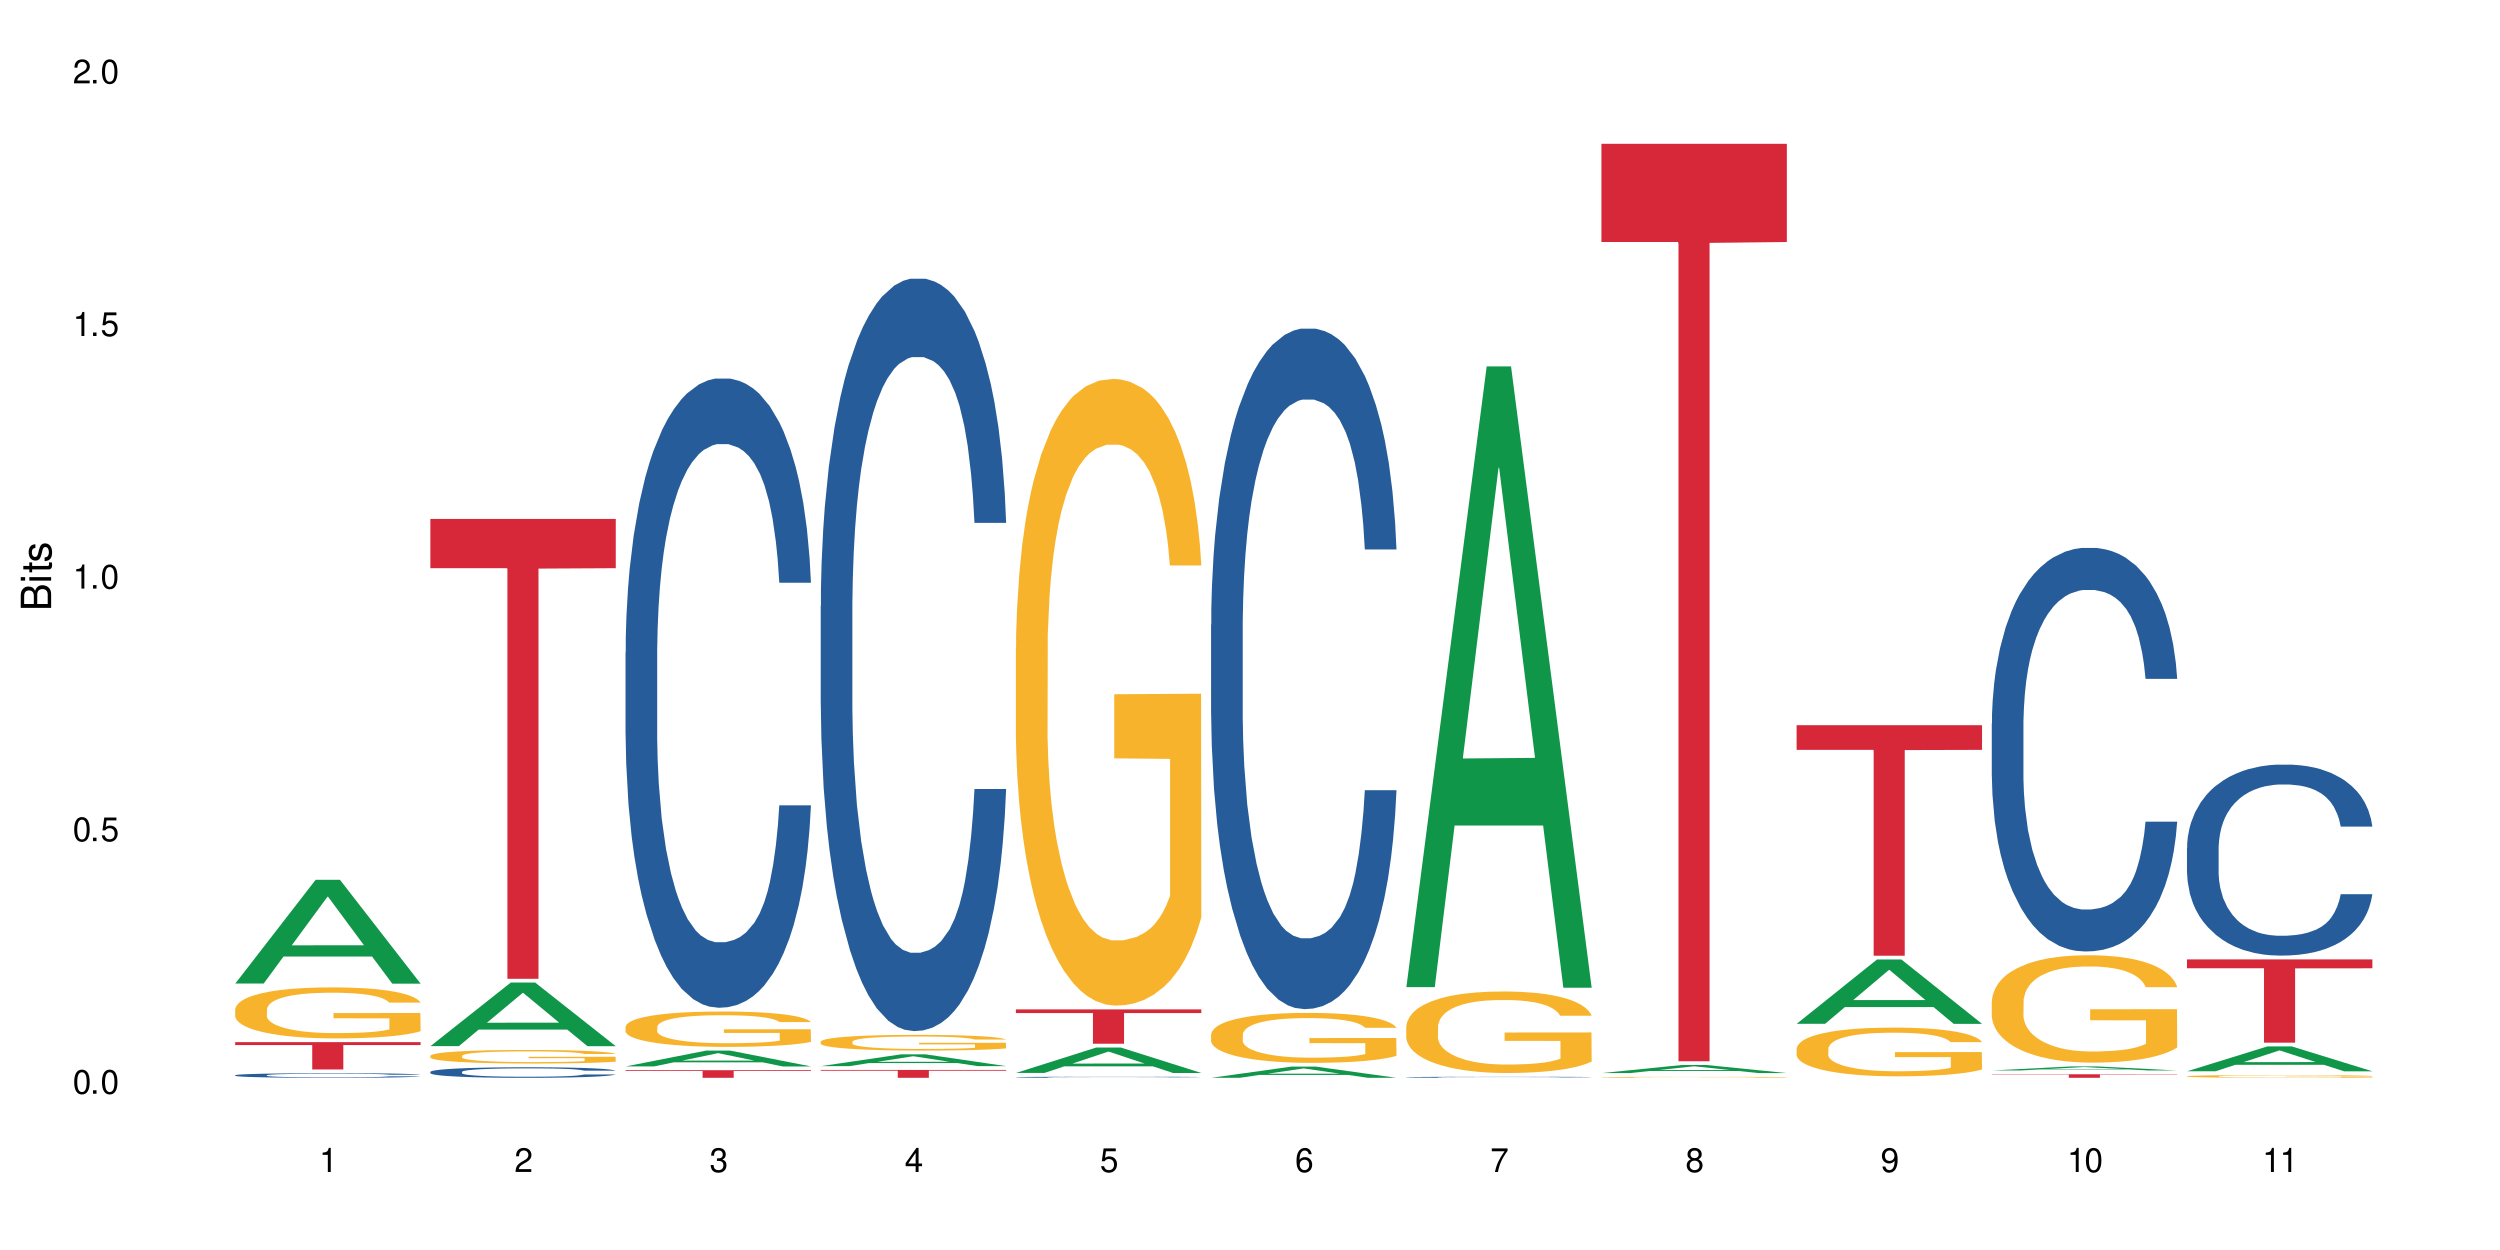
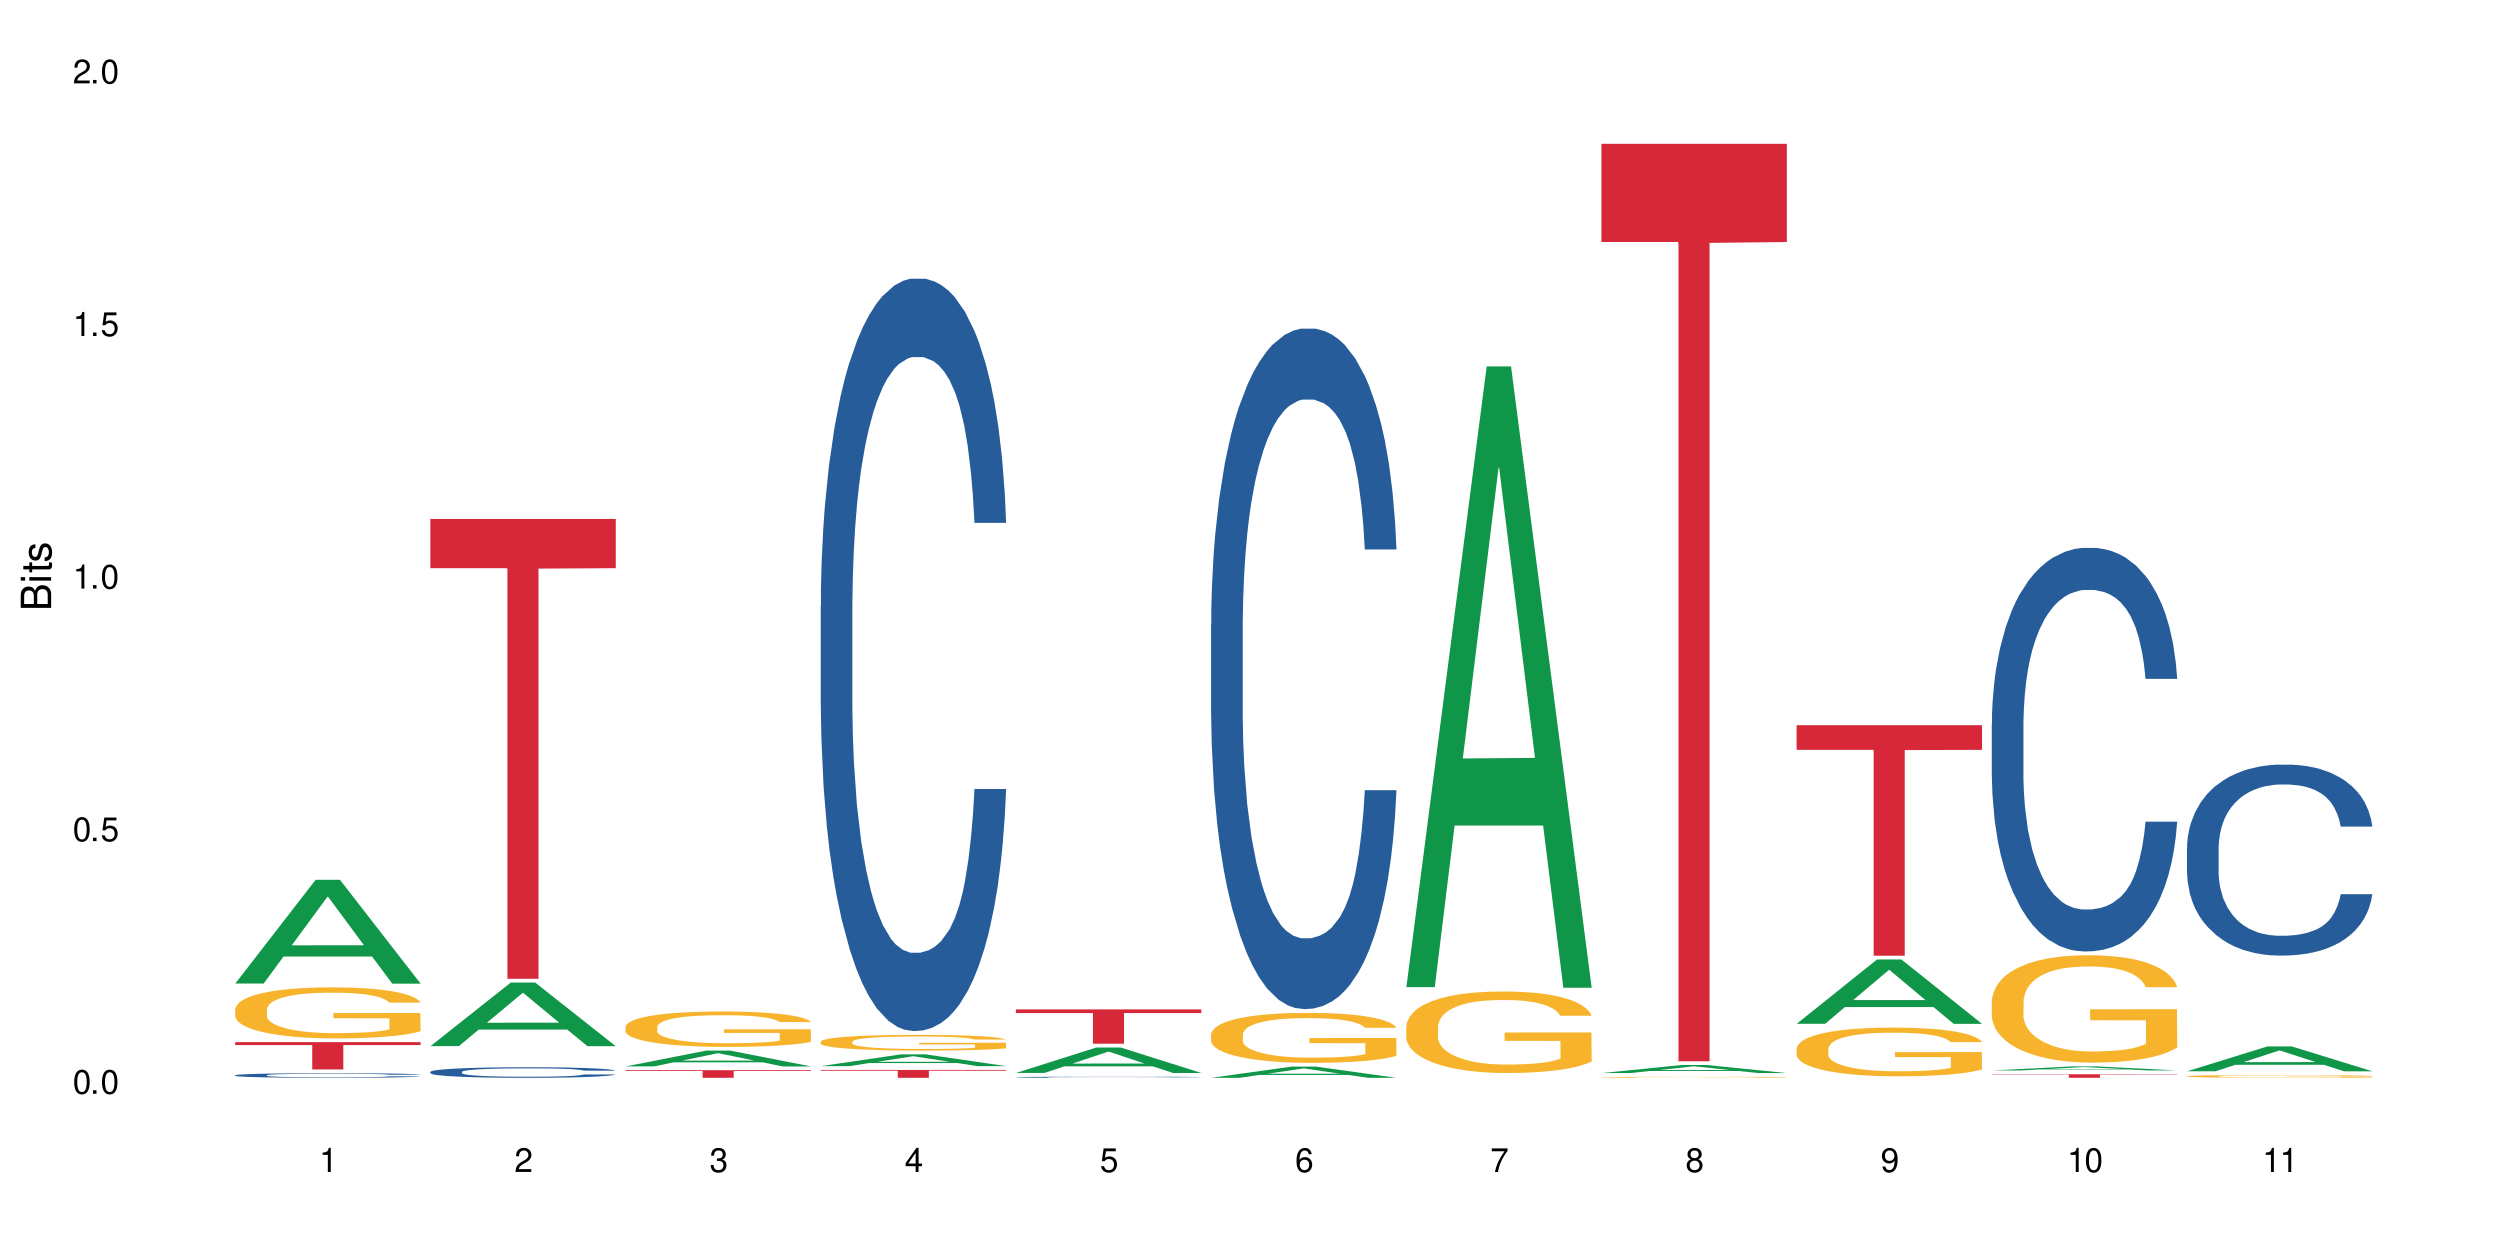
<svg xmlns="http://www.w3.org/2000/svg" xmlns:xlink="http://www.w3.org/1999/xlink" width="720" height="360" viewBox="0 0 720 360">
  <defs>
    <g>
      <g id="glyph-0-0">
</g>
      <g id="glyph-0-1">
        <path d="M 2.641 -6.938 C 2 -6.938 1.422 -6.656 1.078 -6.172 C 0.641 -5.562 0.406 -4.641 0.406 -3.359 C 0.406 -1.016 1.188 0.219 2.641 0.219 C 4.078 0.219 4.859 -1.016 4.859 -3.297 C 4.859 -4.641 4.656 -5.547 4.203 -6.172 C 3.844 -6.656 3.281 -6.938 2.641 -6.938 Z M 2.641 -6.188 C 3.547 -6.188 4 -5.25 4 -3.375 C 4 -1.406 3.562 -0.484 2.625 -0.484 C 1.734 -0.484 1.281 -1.438 1.281 -3.344 C 1.281 -5.25 1.734 -6.188 2.641 -6.188 Z M 2.641 -6.188 " />
      </g>
      <g id="glyph-0-2">
        <path d="M 1.828 -1 L 0.828 -1 L 0.828 0 L 1.828 0 Z M 1.828 -1 " />
      </g>
      <g id="glyph-0-3">
        <path d="M 4.562 -6.797 L 1.062 -6.797 L 0.547 -3.094 L 1.328 -3.094 C 1.719 -3.562 2.047 -3.734 2.578 -3.734 C 3.484 -3.734 4.062 -3.109 4.062 -2.094 C 4.062 -1.125 3.484 -0.531 2.578 -0.531 C 1.828 -0.531 1.375 -0.906 1.188 -1.672 L 0.328 -1.672 C 0.453 -1.109 0.547 -0.844 0.75 -0.594 C 1.125 -0.078 1.828 0.219 2.594 0.219 C 3.969 0.219 4.922 -0.781 4.922 -2.219 C 4.922 -3.562 4.031 -4.484 2.719 -4.484 C 2.25 -4.484 1.859 -4.359 1.469 -4.062 L 1.734 -5.969 L 4.562 -5.969 Z M 4.562 -6.797 " />
      </g>
      <g id="glyph-0-4">
        <path d="M 2.484 -4.938 L 2.484 0 L 3.328 0 L 3.328 -6.938 L 2.766 -6.938 C 2.469 -5.875 2.281 -5.734 0.984 -5.562 L 0.984 -4.938 Z M 2.484 -4.938 " />
      </g>
      <g id="glyph-0-5">
        <path d="M 4.859 -0.828 L 1.281 -0.828 C 1.359 -1.406 1.672 -1.781 2.5 -2.281 L 3.469 -2.828 C 4.406 -3.344 4.906 -4.062 4.906 -4.906 C 4.906 -5.484 4.672 -6.031 4.266 -6.406 C 3.859 -6.766 3.375 -6.938 2.719 -6.938 C 1.859 -6.938 1.219 -6.625 0.844 -6.031 C 0.609 -5.672 0.5 -5.234 0.484 -4.531 L 1.328 -4.531 C 1.359 -5.016 1.406 -5.281 1.531 -5.516 C 1.75 -5.938 2.188 -6.203 2.703 -6.203 C 3.469 -6.203 4.031 -5.641 4.031 -4.891 C 4.031 -4.344 3.719 -3.859 3.125 -3.516 L 2.234 -3 C 0.812 -2.172 0.406 -1.531 0.328 -0.016 L 4.859 -0.016 Z M 4.859 -0.828 " />
      </g>
      <g id="glyph-0-6">
        <path d="M 2.125 -3.188 L 2.578 -3.188 C 3.5 -3.188 3.984 -2.766 3.984 -1.922 C 3.984 -1.062 3.469 -0.531 2.594 -0.531 C 1.656 -0.531 1.203 -1 1.156 -2.016 L 0.312 -2.016 C 0.344 -1.453 0.438 -1.094 0.609 -0.781 C 0.953 -0.109 1.625 0.219 2.547 0.219 C 3.953 0.219 4.859 -0.625 4.859 -1.938 C 4.859 -2.828 4.516 -3.297 3.703 -3.594 C 4.344 -3.844 4.656 -4.328 4.656 -5.031 C 4.656 -6.219 3.875 -6.938 2.578 -6.938 C 1.203 -6.938 0.484 -6.172 0.453 -4.703 L 1.297 -4.703 C 1.312 -5.125 1.344 -5.359 1.453 -5.578 C 1.641 -5.969 2.062 -6.203 2.594 -6.203 C 3.344 -6.203 3.797 -5.75 3.797 -5 C 3.797 -4.516 3.609 -4.219 3.25 -4.047 C 3.016 -3.953 2.703 -3.922 2.125 -3.906 Z M 2.125 -3.188 " />
      </g>
      <g id="glyph-0-7">
        <path d="M 3.141 -1.672 L 3.141 0 L 3.984 0 L 3.984 -1.672 L 4.984 -1.672 L 4.984 -2.438 L 3.984 -2.438 L 3.984 -6.938 L 3.359 -6.938 L 0.266 -2.578 L 0.266 -1.672 Z M 3.141 -2.438 L 1 -2.438 L 3.141 -5.5 Z M 3.141 -2.438 " />
      </g>
      <g id="glyph-0-8">
        <path d="M 4.781 -5.125 C 4.609 -6.266 3.891 -6.938 2.844 -6.938 C 2.094 -6.938 1.422 -6.578 1.031 -5.953 C 0.594 -5.266 0.406 -4.422 0.406 -3.172 C 0.406 -2 0.578 -1.25 0.984 -0.641 C 1.359 -0.078 1.953 0.219 2.703 0.219 C 3.984 0.219 4.922 -0.75 4.922 -2.094 C 4.922 -3.375 4.062 -4.281 2.844 -4.281 C 2.172 -4.281 1.641 -4.031 1.281 -3.516 C 1.281 -5.234 1.828 -6.188 2.797 -6.188 C 3.391 -6.188 3.797 -5.797 3.938 -5.125 Z M 2.734 -3.531 C 3.547 -3.531 4.062 -2.953 4.062 -2.031 C 4.062 -1.156 3.484 -0.531 2.703 -0.531 C 1.922 -0.531 1.328 -1.188 1.328 -2.078 C 1.328 -2.938 1.906 -3.531 2.734 -3.531 Z M 2.734 -3.531 " />
      </g>
      <g id="glyph-0-9">
        <path d="M 4.984 -6.797 L 0.438 -6.797 L 0.438 -5.969 L 4.109 -5.969 C 2.5 -3.656 1.828 -2.234 1.328 0 L 2.219 0 C 2.594 -2.172 3.453 -4.047 4.984 -6.094 Z M 4.984 -6.797 " />
      </g>
      <g id="glyph-0-10">
        <path d="M 3.75 -3.656 C 4.469 -4.094 4.688 -4.438 4.688 -5.078 C 4.688 -6.172 3.844 -6.938 2.641 -6.938 C 1.438 -6.938 0.594 -6.172 0.594 -5.094 C 0.594 -4.438 0.812 -4.094 1.516 -3.656 C 0.734 -3.266 0.359 -2.703 0.359 -1.922 C 0.359 -0.656 1.281 0.219 2.641 0.219 C 3.984 0.219 4.922 -0.656 4.922 -1.922 C 4.922 -2.703 4.531 -3.266 3.75 -3.656 Z M 2.641 -6.188 C 3.359 -6.188 3.812 -5.75 3.812 -5.062 C 3.812 -4.406 3.344 -3.984 2.641 -3.984 C 1.922 -3.984 1.453 -4.406 1.453 -5.078 C 1.453 -5.75 1.922 -6.188 2.641 -6.188 Z M 2.641 -3.266 C 3.484 -3.266 4.062 -2.719 4.062 -1.906 C 4.062 -1.078 3.484 -0.531 2.625 -0.531 C 1.797 -0.531 1.219 -1.094 1.219 -1.906 C 1.219 -2.719 1.781 -3.266 2.641 -3.266 Z M 2.641 -3.266 " />
      </g>
      <g id="glyph-0-11">
        <path d="M 0.516 -1.578 C 0.672 -0.453 1.406 0.219 2.438 0.219 C 3.188 0.219 3.859 -0.141 4.266 -0.766 C 4.688 -1.453 4.891 -2.297 4.891 -3.547 C 4.891 -4.719 4.703 -5.453 4.312 -6.078 C 3.938 -6.641 3.344 -6.938 2.594 -6.938 C 1.297 -6.938 0.359 -5.969 0.359 -4.625 C 0.359 -3.344 1.234 -2.453 2.453 -2.453 C 3.094 -2.453 3.578 -2.672 4.016 -3.203 C 4 -1.484 3.469 -0.531 2.5 -0.531 C 1.906 -0.531 1.484 -0.906 1.359 -1.578 Z M 2.578 -6.203 C 3.375 -6.203 3.969 -5.531 3.969 -4.641 C 3.969 -3.797 3.391 -3.188 2.547 -3.188 C 1.734 -3.188 1.234 -3.766 1.234 -4.688 C 1.234 -5.562 1.797 -6.203 2.578 -6.203 Z M 2.578 -6.203 " />
      </g>
      <g id="glyph-1-0">
</g>
      <g id="glyph-1-1">
        <path d="M 0 -0.953 L 0 -4.891 C 0 -5.719 -0.234 -6.344 -0.734 -6.797 C -1.188 -7.234 -1.812 -7.469 -2.5 -7.469 C -3.547 -7.469 -4.188 -7 -4.625 -5.875 C -4.984 -6.688 -5.625 -7.094 -6.531 -7.094 C -7.172 -7.094 -7.734 -6.859 -8.141 -6.391 C -8.562 -5.922 -8.75 -5.344 -8.75 -4.5 L -8.75 -0.953 Z M -4.984 -2.062 L -7.766 -2.062 L -7.766 -4.219 C -7.766 -4.844 -7.688 -5.203 -7.453 -5.5 C -7.219 -5.812 -6.859 -5.969 -6.375 -5.969 C -5.891 -5.969 -5.531 -5.812 -5.297 -5.5 C -5.062 -5.203 -4.984 -4.844 -4.984 -4.219 Z M -0.984 -2.062 L -4 -2.062 L -4 -4.781 C -4 -5.766 -3.438 -6.359 -2.484 -6.359 C -1.547 -6.359 -0.984 -5.766 -0.984 -4.781 Z M -0.984 -2.062 " />
      </g>
      <g id="glyph-1-2">
        <path d="M -6.281 -1.797 L -6.281 -0.797 L 0 -0.797 L 0 -1.797 Z M -8.75 -1.797 L -8.75 -0.797 L -7.484 -0.797 L -7.484 -1.797 Z M -8.75 -1.797 " />
      </g>
      <g id="glyph-1-3">
        <path d="M -6.281 -3.047 L -6.281 -2.016 L -8.016 -2.016 L -8.016 -1.016 L -6.281 -1.016 L -6.281 -0.172 L -5.469 -0.172 L -5.469 -1.016 L -0.719 -1.016 C -0.078 -1.016 0.281 -1.453 0.281 -2.234 C 0.281 -2.5 0.25 -2.719 0.188 -3.047 L -0.641 -3.047 C -0.609 -2.906 -0.594 -2.766 -0.594 -2.562 C -0.594 -2.141 -0.719 -2.016 -1.156 -2.016 L -5.469 -2.016 L -5.469 -3.047 Z M -6.281 -3.047 " />
      </g>
      <g id="glyph-1-4">
        <path d="M -4.531 -5.25 C -5.766 -5.25 -6.469 -4.422 -6.469 -2.969 C -6.469 -1.516 -5.719 -0.562 -4.547 -0.562 C -3.562 -0.562 -3.094 -1.062 -2.734 -2.562 L -2.516 -3.484 C -2.344 -4.188 -2.094 -4.469 -1.641 -4.469 C -1.047 -4.469 -0.641 -3.875 -0.641 -3 C -0.641 -2.453 -0.797 -2 -1.062 -1.75 C -1.25 -1.594 -1.422 -1.531 -1.875 -1.469 L -1.875 -0.406 C -0.422 -0.453 0.281 -1.266 0.281 -2.922 C 0.281 -4.5 -0.5 -5.516 -1.719 -5.516 C -2.656 -5.516 -3.172 -4.984 -3.469 -3.734 L -3.703 -2.766 C -3.891 -1.953 -4.156 -1.609 -4.594 -1.609 C -5.188 -1.609 -5.547 -2.125 -5.547 -2.938 C -5.547 -3.75 -5.203 -4.172 -4.531 -4.203 Z M -4.531 -5.25 " />
      </g>
    </g>
  </defs>
  <rect x="-72" y="-36" width="864" height="432" fill="rgb(100%, 100%, 100%)" fill-opacity="1" />
  <path fill-rule="nonzero" fill="rgb(6.275%, 58.824%, 28.235%)" fill-opacity="1" d="M 67.73 283.258 L 67.789 283.23 L 90.895 253.387 L 97.91 253.387 L 121.133 283.289 L 112.973 283.289 L 107.152 275.48 L 81.652 275.48 L 75.945 283.258 L 67.73 283.258 L 84.105 272.254 L 104.816 272.227 L 94.488 258.27 L 94.375 258.242 L 94.262 258.328 L 84.047 272.227 L 84.105 272.254 Z M 67.73 283.258 " />
  <path fill-rule="nonzero" fill="rgb(14.51%, 36.078%, 60%)" fill-opacity="1" d="M 67.73 309.664 L 67.797 309.66 L 67.797 309.633 L 67.992 309.586 L 68.449 309.527 L 68.902 309.488 L 70.074 309.414 L 71.703 309.344 L 73.398 309.293 L 74.633 309.258 L 75.742 309.234 L 78.281 309.191 L 79.91 309.168 L 81.668 309.145 L 83.816 309.125 L 85.379 309.113 L 88.895 309.094 L 91.5 309.086 L 93.52 309.082 L 97.883 309.082 L 100.488 309.086 L 102.375 309.094 L 104.461 309.102 L 106.219 309.113 L 109.281 309.141 L 112.016 309.176 L 113.254 309.195 L 115.207 309.23 L 116.703 309.27 L 117.746 309.301 L 118.918 309.344 L 119.961 309.398 L 120.742 309.461 L 121.133 309.516 L 112.016 309.516 L 111.559 309.465 L 111.039 309.43 L 110.062 309.379 L 109.086 309.344 L 107.715 309.309 L 106.48 309.285 L 104.785 309.262 L 103.289 309.246 L 101.727 309.234 L 100.227 309.227 L 97.363 309.219 L 94.039 309.219 L 92.805 309.223 L 90.262 309.234 L 88.895 309.242 L 86.941 309.258 L 85.574 309.273 L 83.945 309.297 L 82.84 309.32 L 81.473 309.352 L 80.496 309.379 L 79.387 309.418 L 78.738 309.449 L 78.152 309.484 L 77.629 309.523 L 77.238 309.566 L 76.977 309.613 L 76.848 309.656 L 76.848 309.844 L 76.977 309.891 L 77.305 309.941 L 78.152 310.016 L 79.387 310.078 L 80.82 310.129 L 82.188 310.168 L 82.969 310.184 L 84.012 310.203 L 85.641 310.227 L 87.984 310.254 L 89.352 310.262 L 91.438 310.273 L 93.586 310.277 L 96.449 310.277 L 98.988 310.273 L 100.684 310.266 L 102.441 310.258 L 104.852 310.234 L 106.348 310.215 L 107.652 310.191 L 108.629 310.168 L 109.281 310.148 L 110.258 310.113 L 111.039 310.07 L 111.625 310.027 L 112.016 309.988 L 121.133 309.988 L 120.742 310.035 L 120.156 310.082 L 119.57 310.117 L 118.656 310.16 L 117.613 310.199 L 116.117 310.242 L 114.879 310.27 L 113.254 310.301 L 111.754 310.324 L 110.125 310.344 L 107.715 310.367 L 106.152 310.379 L 104.461 310.391 L 102.441 310.402 L 99.902 310.41 L 97.168 310.414 L 91.891 310.414 L 89.871 310.41 L 87.203 310.398 L 83.883 310.375 L 81.473 310.352 L 79.582 310.328 L 77.957 310.305 L 76.133 310.273 L 73.789 310.219 L 72.355 310.176 L 71.379 310.145 L 70.27 310.094 L 69.488 310.051 L 68.578 309.984 L 67.926 309.898 L 67.73 309.832 Z M 67.73 309.664 " />
  <path fill-rule="nonzero" fill="rgb(96.863%, 70.196%, 16.863%)" fill-opacity="1" d="M 67.73 290.66 L 67.797 290.648 L 67.797 290.379 L 68.055 289.777 L 68.707 288.945 L 69.555 288.258 L 70.465 287.723 L 71.051 287.441 L 72.027 287.039 L 72.875 286.742 L 75.023 286.141 L 77.762 285.574 L 79.258 285.332 L 80.949 285.105 L 83.359 284.852 L 84.469 284.758 L 87.855 284.543 L 91.695 284.406 L 95.93 284.367 L 97.883 284.383 L 100.555 284.434 L 104.199 284.582 L 106.285 284.715 L 107.91 284.852 L 109.605 285.023 L 111.688 285.293 L 113.645 285.617 L 115.207 285.938 L 116.77 286.34 L 118.07 286.77 L 119.18 287.238 L 120.156 287.805 L 120.742 288.273 L 121.133 288.742 L 112.078 288.742 L 111.559 288.273 L 110.973 287.91 L 109.996 287.469 L 109.02 287.145 L 108.043 286.891 L 106.219 286.543 L 104.656 286.328 L 102.703 286.141 L 100.812 286.02 L 98.664 285.938 L 97.363 285.91 L 93.91 285.91 L 90.785 286.004 L 88.961 286.113 L 87.66 286.219 L 85.836 286.422 L 84.727 286.582 L 84.078 286.688 L 82.125 287.105 L 80.82 287.48 L 80.105 287.734 L 79.191 288.137 L 78.543 288.5 L 77.824 289.039 L 77.434 289.441 L 76.914 290.352 L 76.848 292.77 L 77.043 293.277 L 77.434 293.828 L 77.957 294.312 L 78.738 294.82 L 79.52 295.211 L 80.887 295.734 L 82.059 296.082 L 82.969 296.309 L 84.727 296.672 L 85.445 296.793 L 87.137 297.035 L 88.895 297.223 L 91.047 297.383 L 92.672 297.465 L 95.277 297.531 L 98.598 297.531 L 102.508 297.449 L 104.98 297.344 L 106.676 297.234 L 107.781 297.141 L 109.148 296.996 L 110.125 296.859 L 111.039 296.711 L 112.145 296.484 L 112.145 293.277 L 96.059 293.266 L 96.059 291.762 L 121.066 291.746 L 121.133 296.996 L 119.766 297.355 L 118.07 297.707 L 116.441 297.973 L 114.75 298.203 L 112.34 298.457 L 110.387 298.617 L 107.391 298.805 L 104.656 298.926 L 101.789 299.008 L 99.25 299.047 L 96.254 299.062 L 93.586 299.035 L 90.719 298.953 L 88.441 298.848 L 86.355 298.711 L 84.273 298.539 L 81.668 298.258 L 79.973 298.027 L 78.215 297.746 L 76.457 297.41 L 74.895 297.047 L 73.852 296.766 L 72.812 296.445 L 71.703 296.043 L 70.66 295.586 L 69.879 295.168 L 69.164 294.699 L 68.645 294.258 L 68.121 293.652 L 67.859 293.172 L 67.73 292.754 Z M 67.73 290.66 " />
  <path fill-rule="nonzero" fill="rgb(83.922%, 15.686%, 22.353%)" fill-opacity="1" d="M 67.73 300.141 L 121.133 300.141 L 121.133 300.984 L 98.875 300.988 L 98.875 308 L 89.922 308 L 89.922 300.996 L 89.793 300.984 L 67.73 300.984 Z M 67.73 300.141 " />
  <path fill-rule="nonzero" fill="rgb(6.275%, 58.824%, 28.235%)" fill-opacity="1" d="M 123.941 301.293 L 124 301.273 L 147.105 282.973 L 154.125 282.973 L 177.344 301.309 L 169.184 301.309 L 163.367 296.523 L 137.863 296.523 L 132.156 301.293 L 123.941 301.293 L 140.316 294.543 L 161.027 294.523 L 150.699 285.969 L 150.586 285.949 L 150.473 286.004 L 140.258 294.523 L 140.316 294.543 Z M 123.941 301.293 " />
  <path fill-rule="nonzero" fill="rgb(14.51%, 36.078%, 60%)" fill-opacity="1" d="M 123.941 308.695 L 124.008 308.695 L 124.008 308.629 L 124.203 308.52 L 124.66 308.387 L 125.113 308.297 L 126.285 308.133 L 127.914 307.973 L 129.609 307.852 L 130.844 307.777 L 131.953 307.723 L 134.492 307.621 L 136.121 307.566 L 137.879 307.52 L 140.027 307.473 L 141.59 307.445 L 145.109 307.398 L 147.711 307.379 L 149.73 307.371 L 154.094 307.371 L 156.699 307.383 L 158.59 307.398 L 160.672 307.418 L 162.43 307.445 L 165.492 307.508 L 168.227 307.582 L 169.465 307.629 L 171.418 307.715 L 172.914 307.797 L 173.957 307.871 L 175.129 307.973 L 176.172 308.098 L 176.953 308.242 L 177.344 308.359 L 168.227 308.359 L 167.77 308.25 L 167.25 308.164 L 166.273 308.047 L 165.297 307.969 L 163.93 307.887 L 162.691 307.836 L 160.996 307.781 L 159.5 307.746 L 157.938 307.723 L 156.438 307.707 L 153.574 307.691 L 150.254 307.691 L 149.016 307.695 L 146.477 307.719 L 145.109 307.738 L 143.152 307.777 L 141.785 307.812 L 140.156 307.867 L 139.051 307.914 L 137.684 307.988 L 136.707 308.051 L 135.598 308.145 L 134.949 308.211 L 134.363 308.289 L 133.84 308.383 L 133.449 308.48 L 133.191 308.582 L 133.059 308.684 L 133.059 309.113 L 133.191 309.215 L 133.516 309.332 L 134.363 309.5 L 135.598 309.648 L 137.031 309.766 L 138.398 309.848 L 139.18 309.887 L 140.223 309.934 L 141.852 309.988 L 144.195 310.043 L 145.562 310.066 L 147.648 310.086 L 149.797 310.098 L 152.66 310.098 L 155.203 310.086 L 156.895 310.074 L 158.652 310.051 L 161.062 310.004 L 162.559 309.961 L 163.863 309.906 L 164.84 309.855 L 165.492 309.809 L 166.469 309.723 L 167.25 309.629 L 167.836 309.531 L 168.227 309.438 L 177.344 309.438 L 176.953 309.547 L 176.367 309.656 L 175.781 309.738 L 174.867 309.836 L 173.828 309.922 L 172.328 310.02 L 171.09 310.082 L 169.465 310.152 L 167.965 310.203 L 166.336 310.25 L 163.93 310.309 L 162.363 310.336 L 160.672 310.359 L 158.652 310.383 L 156.113 310.402 L 153.379 310.414 L 150.84 310.414 L 148.102 310.41 L 146.086 310.398 L 143.414 310.375 L 140.094 310.324 L 137.684 310.27 L 135.793 310.219 L 134.168 310.164 L 132.344 310.086 L 130 309.965 L 128.566 309.871 L 127.59 309.793 L 126.48 309.684 L 125.699 309.586 L 124.789 309.43 L 124.137 309.234 L 123.941 309.082 Z M 123.941 308.695 " />
-   <path fill-rule="nonzero" fill="rgb(96.863%, 70.196%, 16.863%)" fill-opacity="1" d="M 123.941 304.062 L 124.008 304.059 L 124.008 303.984 L 124.27 303.824 L 124.918 303.605 L 125.766 303.422 L 126.676 303.281 L 127.266 303.207 L 128.242 303.098 L 129.086 303.02 L 131.234 302.859 L 133.973 302.711 L 135.469 302.645 L 137.164 302.586 L 139.57 302.516 L 140.68 302.492 L 144.066 302.438 L 147.906 302.398 L 152.141 302.391 L 154.094 302.395 L 156.766 302.406 L 160.41 302.445 L 162.496 302.48 L 164.125 302.516 L 165.816 302.562 L 167.902 302.637 L 169.855 302.723 L 171.418 302.805 L 172.98 302.914 L 174.281 303.027 L 175.391 303.152 L 176.367 303.301 L 176.953 303.426 L 177.344 303.551 L 168.293 303.551 L 167.77 303.426 L 167.184 303.332 L 166.207 303.211 L 165.23 303.129 L 164.254 303.059 L 162.43 302.965 L 160.867 302.91 L 158.914 302.859 L 157.023 302.828 L 154.875 302.805 L 153.574 302.801 L 150.121 302.801 L 146.996 302.824 L 145.172 302.852 L 143.871 302.883 L 142.047 302.934 L 140.941 302.977 L 140.289 303.004 L 138.336 303.117 L 137.031 303.215 L 136.316 303.285 L 135.402 303.391 L 134.754 303.488 L 134.035 303.629 L 133.645 303.738 L 133.125 303.98 L 133.059 304.621 L 133.254 304.758 L 133.645 304.902 L 134.168 305.031 L 134.949 305.164 L 135.73 305.27 L 137.098 305.406 L 138.27 305.5 L 139.18 305.562 L 140.941 305.656 L 141.656 305.691 L 143.348 305.754 L 145.109 305.805 L 147.258 305.848 L 148.883 305.867 L 151.488 305.887 L 154.812 305.887 L 158.719 305.863 L 161.191 305.836 L 162.887 305.809 L 163.992 305.781 L 165.359 305.742 L 166.336 305.707 L 167.25 305.668 L 168.355 305.609 L 168.355 304.758 L 152.27 304.754 L 152.27 304.352 L 177.277 304.348 L 177.344 305.742 L 175.977 305.84 L 174.281 305.934 L 172.656 306.004 L 170.961 306.062 L 168.551 306.133 L 166.598 306.176 L 163.602 306.223 L 160.867 306.258 L 158 306.277 L 155.461 306.289 L 152.465 306.293 L 149.797 306.285 L 146.93 306.262 L 144.652 306.234 L 142.566 306.199 L 140.484 306.152 L 137.879 306.078 L 136.188 306.02 L 134.426 305.941 L 132.668 305.855 L 131.105 305.758 L 130.062 305.684 L 129.023 305.598 L 127.914 305.488 L 126.871 305.367 L 126.09 305.258 L 125.375 305.133 L 124.855 305.016 L 124.332 304.855 L 124.074 304.727 L 123.941 304.617 Z M 123.941 304.062 " />
  <path fill-rule="nonzero" fill="rgb(83.922%, 15.686%, 22.353%)" fill-opacity="1" d="M 123.941 149.461 L 177.344 149.461 L 177.344 163.637 L 155.086 163.758 L 155.086 281.891 L 146.133 281.891 L 146.133 163.883 L 146.004 163.637 L 123.941 163.637 Z M 123.941 149.461 " />
  <path fill-rule="nonzero" fill="rgb(6.275%, 58.824%, 28.235%)" fill-opacity="1" d="M 180.152 307.129 L 180.211 307.125 L 203.316 302.582 L 210.336 302.582 L 233.555 307.133 L 225.395 307.133 L 219.578 305.945 L 194.074 305.945 L 188.371 307.129 L 180.152 307.129 L 196.527 305.453 L 217.238 305.449 L 206.91 303.324 L 206.797 303.32 L 206.684 303.332 L 196.473 305.449 L 196.527 305.453 Z M 180.152 307.129 " />
-   <path fill-rule="nonzero" fill="rgb(14.51%, 36.078%, 60%)" fill-opacity="1" d="M 180.152 187.879 L 180.219 187.711 L 180.219 183.738 L 180.414 177.441 L 180.871 169.492 L 181.324 164.027 L 182.5 154.254 L 184.125 144.812 L 185.82 137.523 L 187.059 133.219 L 188.164 129.906 L 190.703 123.777 L 192.332 120.629 L 194.09 117.816 L 196.238 115 L 197.801 113.344 L 201.32 110.691 L 203.922 109.531 L 205.941 109.035 L 210.305 109.035 L 212.91 109.699 L 214.801 110.527 L 216.883 111.852 L 218.641 113.344 L 221.703 116.988 L 224.438 121.625 L 225.676 124.273 L 227.629 129.41 L 229.125 134.379 L 230.168 138.684 L 231.34 144.812 L 232.383 152.266 L 233.164 160.715 L 233.555 167.836 L 224.438 167.836 L 223.98 161.211 L 223.461 156.078 L 222.484 149.285 L 221.508 144.48 L 220.141 139.68 L 218.902 136.531 L 217.207 133.383 L 215.711 131.398 L 214.148 129.906 L 212.648 128.914 L 209.785 127.918 L 206.465 127.918 L 205.227 128.25 L 202.688 129.574 L 201.32 130.734 L 199.363 133.055 L 197.996 135.207 L 196.371 138.52 L 195.262 141.336 L 193.895 145.641 L 192.918 149.449 L 191.812 154.918 L 191.16 159.059 L 190.574 163.695 L 190.051 169.16 L 189.66 174.957 L 189.402 181.086 L 189.27 187.051 L 189.27 212.723 L 189.402 218.688 L 189.727 225.645 L 190.574 235.746 L 191.812 244.523 L 193.242 251.48 L 194.609 256.449 L 195.395 258.77 L 196.434 261.418 L 198.062 264.734 L 200.406 268.047 L 201.773 269.371 L 203.859 270.695 L 206.008 271.359 L 208.875 271.359 L 211.414 270.695 L 213.105 269.867 L 214.863 268.543 L 217.273 265.727 L 218.773 263.078 L 220.074 259.93 L 221.051 256.781 L 221.703 254.133 L 222.68 248.996 L 223.461 243.367 L 224.047 237.57 L 224.438 231.938 L 233.555 231.938 L 233.164 238.562 L 232.578 245.023 L 231.992 249.824 L 231.082 255.621 L 230.039 260.758 L 228.539 266.555 L 227.305 270.363 L 225.676 274.504 L 224.176 277.652 L 222.551 280.469 L 220.141 283.781 L 218.578 285.438 L 216.883 286.926 L 214.863 288.254 L 212.324 289.414 L 209.59 290.074 L 207.051 290.242 L 204.316 289.91 L 202.297 289.246 L 199.625 287.754 L 196.305 284.773 L 193.895 281.629 L 192.008 278.48 L 190.379 275.168 L 188.555 270.695 L 186.211 263.406 L 184.777 257.777 L 183.801 253.137 L 182.695 246.68 L 181.914 240.883 L 181 231.605 L 180.348 219.844 L 180.152 210.734 Z M 180.152 187.879 " />
  <path fill-rule="nonzero" fill="rgb(96.863%, 70.196%, 16.863%)" fill-opacity="1" d="M 180.152 295.68 L 180.219 295.672 L 180.219 295.484 L 180.48 295.066 L 181.129 294.492 L 181.977 294.016 L 182.891 293.645 L 183.477 293.449 L 184.453 293.172 L 185.297 292.965 L 187.449 292.547 L 190.184 292.156 L 191.68 291.988 L 193.375 291.832 L 195.785 291.656 L 196.891 291.59 L 200.277 291.441 L 204.121 291.348 L 208.352 291.32 L 210.305 291.328 L 212.977 291.367 L 216.621 291.469 L 218.707 291.562 L 220.336 291.656 L 222.027 291.777 L 224.113 291.961 L 226.066 292.184 L 227.629 292.41 L 229.191 292.688 L 230.492 292.984 L 231.602 293.309 L 232.578 293.699 L 233.164 294.027 L 233.555 294.352 L 224.504 294.352 L 223.98 294.027 L 223.395 293.773 L 222.418 293.469 L 221.441 293.246 L 220.465 293.07 L 218.641 292.828 L 217.078 292.68 L 215.125 292.547 L 213.238 292.465 L 211.086 292.41 L 209.785 292.391 L 206.332 292.391 L 203.207 292.453 L 201.383 292.531 L 200.082 292.605 L 198.258 292.742 L 197.152 292.855 L 196.5 292.93 L 194.547 293.219 L 193.242 293.477 L 192.527 293.652 L 191.617 293.934 L 190.965 294.184 L 190.246 294.555 L 189.855 294.836 L 189.336 295.469 L 189.27 297.141 L 189.465 297.492 L 189.855 297.875 L 190.379 298.211 L 191.16 298.562 L 191.941 298.832 L 193.309 299.195 L 194.48 299.438 L 195.395 299.594 L 197.152 299.848 L 197.867 299.93 L 199.562 300.098 L 201.32 300.227 L 203.469 300.34 L 205.098 300.395 L 207.699 300.441 L 211.023 300.441 L 214.93 300.387 L 217.402 300.312 L 219.098 300.238 L 220.203 300.172 L 221.57 300.07 L 222.551 299.977 L 223.461 299.875 L 224.566 299.715 L 224.566 297.492 L 208.484 297.484 L 208.484 296.445 L 233.488 296.434 L 233.555 300.07 L 232.188 300.32 L 230.492 300.562 L 228.867 300.75 L 227.172 300.906 L 224.762 301.082 L 222.809 301.195 L 219.812 301.324 L 217.078 301.41 L 214.215 301.465 L 211.672 301.492 L 208.68 301.5 L 206.008 301.484 L 203.141 301.426 L 200.863 301.352 L 198.777 301.258 L 196.695 301.137 L 194.09 300.941 L 192.398 300.785 L 190.641 300.59 L 188.879 300.359 L 187.316 300.105 L 186.277 299.91 L 185.234 299.688 L 184.125 299.41 L 183.086 299.094 L 182.305 298.805 L 181.586 298.48 L 181.066 298.172 L 180.543 297.754 L 180.285 297.418 L 180.152 297.133 Z M 180.152 295.68 " />
  <path fill-rule="nonzero" fill="rgb(83.922%, 15.686%, 22.353%)" fill-opacity="1" d="M 180.152 308.211 L 233.555 308.211 L 233.555 308.449 L 211.301 308.449 L 211.301 310.414 L 202.344 310.414 L 202.344 308.453 L 202.215 308.449 L 180.152 308.449 Z M 180.152 308.211 " />
  <path fill-rule="nonzero" fill="rgb(6.275%, 58.824%, 28.235%)" fill-opacity="1" d="M 236.367 307.051 L 236.422 307.047 L 259.527 303.648 L 266.547 303.648 L 289.766 307.051 L 281.609 307.051 L 275.789 306.164 L 250.285 306.164 L 244.582 307.051 L 236.367 307.051 L 252.738 305.797 L 273.449 305.793 L 263.121 304.203 L 263.008 304.203 L 262.895 304.211 L 252.684 305.793 L 252.738 305.797 Z M 236.367 307.051 " />
  <path fill-rule="nonzero" fill="rgb(14.51%, 36.078%, 60%)" fill-opacity="1" d="M 236.367 174.551 L 236.43 174.352 L 236.43 169.598 L 236.625 162.074 L 237.082 152.566 L 237.539 146.027 L 238.711 134.344 L 240.34 123.051 L 242.031 114.336 L 243.27 109.188 L 244.375 105.227 L 246.914 97.895 L 248.543 94.133 L 250.301 90.766 L 252.449 87.398 L 254.016 85.418 L 257.531 82.246 L 260.137 80.863 L 262.152 80.266 L 266.516 80.266 L 269.121 81.059 L 271.012 82.051 L 273.094 83.633 L 274.852 85.418 L 277.914 89.773 L 280.648 95.32 L 281.887 98.488 L 283.84 104.629 L 285.34 110.574 L 286.379 115.723 L 287.551 123.051 L 288.594 131.965 L 289.375 142.066 L 289.766 150.586 L 280.648 150.586 L 280.191 142.66 L 279.672 136.52 L 278.695 128.398 L 277.719 122.656 L 276.352 116.91 L 275.113 113.148 L 273.422 109.383 L 271.922 107.008 L 270.359 105.227 L 268.863 104.035 L 265.996 102.848 L 262.676 102.848 L 261.438 103.242 L 258.898 104.828 L 257.531 106.215 L 255.578 108.988 L 254.211 111.562 L 252.582 115.523 L 251.473 118.891 L 250.105 124.043 L 249.129 128.598 L 248.023 135.133 L 247.371 140.086 L 246.785 145.633 L 246.266 152.168 L 245.875 159.102 L 245.613 166.43 L 245.484 173.562 L 245.484 204.262 L 245.613 211.395 L 245.938 219.711 L 246.785 231.797 L 248.023 242.293 L 249.457 250.613 L 250.824 256.555 L 251.605 259.328 L 252.645 262.496 L 254.273 266.457 L 256.617 270.422 L 257.984 272.004 L 260.07 273.59 L 262.219 274.383 L 265.086 274.383 L 267.625 273.59 L 269.316 272.598 L 271.074 271.016 L 273.484 267.648 L 274.984 264.477 L 276.285 260.715 L 277.262 256.953 L 277.914 253.781 L 278.891 247.641 L 279.672 240.906 L 280.258 233.973 L 280.648 227.238 L 289.766 227.238 L 289.375 235.164 L 288.789 242.887 L 288.203 248.633 L 287.293 255.566 L 286.25 261.703 L 284.75 268.637 L 283.516 273.195 L 281.887 278.145 L 280.387 281.91 L 278.762 285.277 L 276.352 289.238 L 274.789 291.219 L 273.094 293 L 271.074 294.586 L 268.535 295.973 L 265.801 296.766 L 263.262 296.961 L 260.527 296.566 L 258.508 295.773 L 255.836 293.992 L 252.516 290.426 L 250.105 286.664 L 248.219 282.898 L 246.59 278.938 L 244.766 273.59 L 242.422 264.875 L 240.988 258.141 L 240.012 252.594 L 238.906 244.867 L 238.125 237.938 L 237.211 226.844 L 236.562 212.781 L 236.367 201.887 Z M 236.367 174.551 " />
  <path fill-rule="nonzero" fill="rgb(96.863%, 70.196%, 16.863%)" fill-opacity="1" d="M 236.367 299.98 L 236.43 299.977 L 236.43 299.895 L 236.691 299.707 L 237.344 299.453 L 238.188 299.242 L 239.102 299.074 L 239.688 298.988 L 240.664 298.867 L 241.512 298.773 L 243.66 298.59 L 246.395 298.414 L 247.891 298.34 L 249.586 298.27 L 251.996 298.191 L 253.102 298.164 L 256.488 298.098 L 260.332 298.055 L 264.562 298.043 L 266.516 298.047 L 269.188 298.062 L 272.836 298.109 L 274.918 298.152 L 276.547 298.191 L 278.238 298.246 L 280.324 298.328 L 282.277 298.426 L 283.84 298.527 L 285.402 298.652 L 286.707 298.781 L 287.812 298.926 L 288.789 299.102 L 289.375 299.246 L 289.766 299.391 L 280.715 299.391 L 280.191 299.246 L 279.605 299.133 L 278.629 298.996 L 277.652 298.898 L 276.676 298.82 L 274.852 298.711 L 273.289 298.645 L 271.336 298.59 L 269.449 298.551 L 267.301 298.527 L 265.996 298.52 L 262.543 298.52 L 259.418 298.547 L 257.594 298.582 L 256.293 298.613 L 254.469 298.676 L 253.363 298.727 L 252.711 298.758 L 250.758 298.887 L 249.457 299 L 248.738 299.082 L 247.828 299.203 L 247.176 299.316 L 246.461 299.48 L 246.07 299.605 L 245.547 299.887 L 245.484 300.629 L 245.68 300.785 L 246.07 300.957 L 246.59 301.105 L 247.371 301.262 L 248.152 301.383 L 249.52 301.543 L 250.691 301.652 L 251.605 301.723 L 253.363 301.832 L 254.078 301.871 L 255.773 301.945 L 257.531 302.004 L 259.68 302.051 L 261.309 302.078 L 263.914 302.098 L 267.234 302.098 L 271.141 302.074 L 273.617 302.039 L 275.309 302.008 L 276.418 301.977 L 277.785 301.934 L 278.762 301.891 L 279.672 301.844 L 280.781 301.773 L 280.781 300.785 L 264.695 300.781 L 264.695 300.32 L 289.699 300.316 L 289.766 301.934 L 288.398 302.043 L 286.707 302.152 L 285.078 302.234 L 283.383 302.305 L 280.977 302.383 L 279.02 302.434 L 276.023 302.488 L 273.289 302.527 L 270.426 302.551 L 267.887 302.562 L 264.891 302.566 L 262.219 302.559 L 259.355 302.535 L 257.074 302.504 L 254.992 302.461 L 252.906 302.406 L 250.301 302.32 L 248.609 302.25 L 246.852 302.164 L 245.094 302.059 L 243.527 301.949 L 242.488 301.863 L 241.445 301.762 L 240.34 301.637 L 239.297 301.496 L 238.516 301.371 L 237.797 301.227 L 237.277 301.09 L 236.758 300.902 L 236.496 300.754 L 236.367 300.625 Z M 236.367 299.98 " />
  <path fill-rule="nonzero" fill="rgb(83.922%, 15.686%, 22.353%)" fill-opacity="1" d="M 236.367 308.133 L 289.766 308.133 L 289.766 308.379 L 267.512 308.379 L 267.512 310.414 L 258.555 310.414 L 258.555 308.383 L 258.426 308.379 L 236.367 308.379 Z M 236.367 308.133 " />
  <path fill-rule="nonzero" fill="rgb(6.275%, 58.824%, 28.235%)" fill-opacity="1" d="M 292.578 309.008 L 292.633 309 L 315.738 301.68 L 322.758 301.68 L 345.977 309.016 L 337.82 309.016 L 332 307.102 L 306.496 307.102 L 300.793 309.008 L 292.578 309.008 L 308.949 306.309 L 329.66 306.301 L 319.336 302.879 L 319.219 302.871 L 319.105 302.895 L 308.895 306.301 L 308.949 306.309 Z M 292.578 309.008 " />
  <path fill-rule="nonzero" fill="rgb(14.51%, 36.078%, 60%)" fill-opacity="1" d="M 292.578 310.234 L 292.641 310.234 L 292.641 310.227 L 292.836 310.215 L 293.75 310.191 L 294.922 310.176 L 296.551 310.156 L 298.242 310.145 L 299.48 310.137 L 300.586 310.133 L 303.125 310.121 L 304.754 310.113 L 306.512 310.109 L 308.664 310.105 L 310.227 310.102 L 313.742 310.098 L 316.348 310.094 L 325.332 310.094 L 327.223 310.098 L 329.305 310.098 L 331.066 310.102 L 334.125 310.109 L 336.859 310.117 L 338.098 310.121 L 340.051 310.129 L 341.551 310.141 L 342.59 310.148 L 343.762 310.156 L 344.805 310.172 L 345.586 310.188 L 345.977 310.199 L 336.859 310.199 L 336.406 310.188 L 335.883 310.176 L 334.906 310.164 L 333.93 310.156 L 332.562 310.148 L 331.324 310.145 L 329.633 310.137 L 328.133 310.133 L 326.57 310.133 L 325.074 310.129 L 315.109 310.129 L 313.742 310.133 L 311.789 310.137 L 310.422 310.141 L 308.793 310.148 L 307.684 310.152 L 306.316 310.16 L 305.34 310.164 L 304.234 310.176 L 303.582 310.184 L 302.996 310.191 L 302.477 310.199 L 302.086 310.211 L 301.824 310.223 L 301.695 310.234 L 301.695 310.277 L 301.824 310.289 L 302.148 310.301 L 302.996 310.32 L 304.234 310.336 L 305.668 310.348 L 307.035 310.355 L 307.816 310.359 L 308.859 310.363 L 310.484 310.371 L 312.832 310.375 L 314.199 310.379 L 316.281 310.383 L 323.836 310.383 L 325.527 310.379 L 327.289 310.379 L 329.695 310.371 L 331.195 310.367 L 332.496 310.363 L 333.473 310.355 L 334.125 310.352 L 335.102 310.344 L 335.883 310.332 L 336.469 310.324 L 336.859 310.312 L 345.977 310.312 L 345.586 310.324 L 345 310.336 L 344.414 310.344 L 343.504 310.355 L 342.461 310.363 L 340.965 310.375 L 339.727 310.379 L 338.098 310.387 L 336.602 310.395 L 334.973 310.398 L 332.562 310.406 L 331 310.406 L 329.305 310.41 L 327.289 310.414 L 314.719 310.414 L 312.047 310.41 L 308.727 310.406 L 306.316 310.402 L 304.43 310.395 L 302.801 310.391 L 300.977 310.383 L 298.633 310.367 L 297.199 310.359 L 296.223 310.352 L 295.117 310.34 L 294.336 310.328 L 293.422 310.312 L 292.773 310.289 L 292.578 310.273 Z M 292.578 310.234 " />
-   <path fill-rule="nonzero" fill="rgb(96.863%, 70.196%, 16.863%)" fill-opacity="1" d="M 292.578 186.43 L 292.641 186.266 L 292.641 182.969 L 292.902 175.551 L 293.555 165.328 L 294.398 156.922 L 295.312 150.328 L 295.898 146.867 L 296.875 141.922 L 297.723 138.297 L 299.871 130.879 L 302.605 123.953 L 304.105 120.988 L 305.797 118.188 L 308.207 115.055 L 309.312 113.898 L 312.699 111.262 L 316.543 109.613 L 320.773 109.121 L 322.73 109.285 L 325.398 109.945 L 329.047 111.758 L 331.129 113.406 L 332.758 115.055 L 334.449 117.195 L 336.535 120.492 L 338.488 124.449 L 340.051 128.406 L 341.613 133.352 L 342.918 138.625 L 344.023 144.395 L 345 151.316 L 345.586 157.086 L 345.977 162.855 L 336.926 162.855 L 336.406 157.086 L 335.82 152.637 L 334.84 147.195 L 333.863 143.242 L 332.887 140.109 L 331.066 135.824 L 329.5 133.188 L 327.547 130.879 L 325.66 129.395 L 323.512 128.406 L 322.207 128.074 L 318.758 128.074 L 315.629 129.23 L 313.809 130.547 L 312.504 131.867 L 310.68 134.34 L 309.574 136.316 L 308.922 137.637 L 306.969 142.746 L 305.668 147.363 L 304.949 150.492 L 304.039 155.438 L 303.387 159.891 L 302.672 166.484 L 302.281 171.43 L 301.758 182.637 L 301.695 212.309 L 301.891 218.57 L 302.281 225.332 L 302.801 231.266 L 303.582 237.527 L 304.363 242.309 L 305.73 248.738 L 306.902 253.023 L 307.816 255.824 L 309.574 260.277 L 310.289 261.762 L 311.984 264.727 L 313.742 267.035 L 315.891 269.012 L 317.52 270 L 320.125 270.824 L 323.445 270.824 L 327.352 269.836 L 329.828 268.52 L 331.52 267.199 L 332.629 266.047 L 333.996 264.23 L 334.973 262.586 L 335.883 260.77 L 336.992 257.969 L 336.992 218.57 L 320.906 218.406 L 320.906 199.945 L 345.914 199.781 L 345.977 264.23 L 344.609 268.684 L 342.918 272.969 L 341.289 276.266 L 339.598 279.066 L 337.188 282.199 L 335.234 284.18 L 332.238 286.484 L 329.5 287.969 L 326.637 288.957 L 324.098 289.453 L 321.102 289.617 L 318.43 289.289 L 315.566 288.297 L 313.285 286.98 L 311.203 285.332 L 309.117 283.188 L 306.512 279.727 L 304.82 276.926 L 303.062 273.465 L 301.305 269.344 L 299.742 264.891 L 298.699 261.43 L 297.656 257.473 L 296.551 252.527 L 295.508 246.926 L 294.727 241.812 L 294.008 236.047 L 293.488 230.605 L 292.969 223.188 L 292.707 217.254 L 292.578 212.145 Z M 292.578 186.43 " />
  <path fill-rule="nonzero" fill="rgb(83.922%, 15.686%, 22.353%)" fill-opacity="1" d="M 292.578 290.699 L 345.977 290.699 L 345.977 291.758 L 323.723 291.766 L 323.723 300.602 L 314.77 300.602 L 314.77 291.777 L 314.637 291.758 L 292.578 291.758 Z M 292.578 290.699 " />
  <path fill-rule="nonzero" fill="rgb(6.275%, 58.824%, 28.235%)" fill-opacity="1" d="M 348.789 310.414 L 348.844 310.41 L 371.953 307.184 L 378.969 307.184 L 402.188 310.414 L 394.031 310.414 L 388.211 309.574 L 362.711 309.574 L 357.004 310.414 L 348.789 310.414 L 365.164 309.223 L 385.871 309.219 L 375.547 307.711 L 375.434 307.711 L 375.316 307.719 L 365.105 309.219 L 365.164 309.223 Z M 348.789 310.414 " />
  <path fill-rule="nonzero" fill="rgb(14.51%, 36.078%, 60%)" fill-opacity="1" d="M 348.789 179.93 L 348.852 179.75 L 348.852 175.449 L 349.051 168.645 L 349.504 160.043 L 349.961 154.133 L 351.133 143.562 L 352.762 133.352 L 354.453 125.473 L 355.691 120.812 L 356.797 117.23 L 359.34 110.602 L 360.965 107.199 L 362.727 104.152 L 364.875 101.109 L 366.438 99.316 L 369.953 96.449 L 372.559 95.195 L 374.578 94.66 L 378.941 94.66 L 381.547 95.375 L 383.434 96.273 L 385.52 97.703 L 387.277 99.316 L 390.336 103.258 L 393.07 108.273 L 394.309 111.141 L 396.262 116.695 L 397.762 122.066 L 398.805 126.727 L 399.977 133.352 L 401.016 141.414 L 401.797 150.551 L 402.188 158.254 L 393.07 158.254 L 392.617 151.086 L 392.094 145.535 L 391.117 138.191 L 390.141 132.996 L 388.773 127.801 L 387.535 124.395 L 385.844 120.992 L 384.344 118.844 L 382.781 117.23 L 381.285 116.156 L 378.418 115.082 L 375.098 115.082 L 373.859 115.438 L 371.32 116.871 L 369.953 118.125 L 368 120.633 L 366.633 122.965 L 365.004 126.547 L 363.898 129.59 L 362.531 134.25 L 361.551 138.367 L 360.445 144.281 L 359.793 148.758 L 359.207 153.773 L 358.688 159.688 L 358.297 165.957 L 358.035 172.582 L 357.906 179.031 L 357.906 206.797 L 358.035 213.246 L 358.363 220.77 L 359.207 231.699 L 360.445 241.191 L 361.879 248.715 L 363.246 254.09 L 364.027 256.598 L 365.07 259.465 L 366.695 263.047 L 369.043 266.629 L 370.41 268.062 L 372.492 269.496 L 374.641 270.215 L 377.508 270.215 L 380.047 269.496 L 381.742 268.602 L 383.5 267.168 L 385.91 264.121 L 387.406 261.258 L 388.707 257.852 L 389.688 254.449 L 390.336 251.582 L 391.312 246.031 L 392.094 239.938 L 392.68 233.668 L 393.07 227.578 L 402.188 227.578 L 401.797 234.742 L 401.211 241.73 L 400.625 246.926 L 399.715 253.195 L 398.672 258.75 L 397.176 265.02 L 395.938 269.137 L 394.309 273.617 L 392.812 277.02 L 391.184 280.066 L 388.773 283.648 L 387.211 285.441 L 385.52 287.051 L 383.5 288.484 L 380.961 289.738 L 378.223 290.457 L 375.684 290.633 L 372.949 290.277 L 370.93 289.559 L 368.262 287.949 L 364.938 284.723 L 362.531 281.32 L 360.641 277.914 L 359.012 274.332 L 357.188 269.496 L 354.844 261.613 L 353.41 255.523 L 352.434 250.508 L 351.328 243.523 L 350.547 237.25 L 349.637 227.219 L 348.984 214.5 L 348.789 204.648 Z M 348.789 179.93 " />
  <path fill-rule="nonzero" fill="rgb(96.863%, 70.196%, 16.863%)" fill-opacity="1" d="M 348.789 297.879 L 348.852 297.863 L 348.852 297.602 L 349.113 297.012 L 349.766 296.195 L 350.613 295.527 L 351.523 295 L 352.109 294.723 L 353.086 294.328 L 353.934 294.039 L 356.082 293.449 L 358.816 292.898 L 360.316 292.66 L 362.008 292.438 L 364.418 292.188 L 365.523 292.098 L 368.91 291.887 L 372.754 291.754 L 376.988 291.715 L 378.941 291.727 L 381.609 291.781 L 385.258 291.926 L 387.34 292.055 L 388.969 292.188 L 390.664 292.359 L 392.746 292.621 L 394.699 292.938 L 396.262 293.254 L 397.824 293.648 L 399.129 294.066 L 400.234 294.527 L 401.211 295.078 L 401.797 295.539 L 402.188 296 L 393.137 296 L 392.617 295.539 L 392.031 295.184 L 391.055 294.75 L 390.078 294.434 L 389.098 294.184 L 387.277 293.844 L 385.715 293.633 L 383.758 293.449 L 381.871 293.332 L 379.723 293.254 L 378.418 293.227 L 374.969 293.227 L 371.844 293.316 L 370.02 293.422 L 368.715 293.527 L 366.891 293.727 L 365.785 293.883 L 365.133 293.988 L 363.18 294.395 L 361.879 294.762 L 361.16 295.012 L 360.25 295.406 L 359.598 295.762 L 358.883 296.289 L 358.492 296.684 L 357.969 297.574 L 357.906 299.941 L 358.102 300.441 L 358.492 300.98 L 359.012 301.453 L 359.793 301.953 L 360.574 302.332 L 361.941 302.844 L 363.117 303.188 L 364.027 303.41 L 365.785 303.766 L 366.5 303.883 L 368.195 304.121 L 369.953 304.305 L 372.102 304.461 L 373.73 304.539 L 376.336 304.605 L 379.656 304.605 L 383.562 304.527 L 386.039 304.422 L 387.73 304.316 L 388.84 304.227 L 390.207 304.082 L 391.184 303.949 L 392.094 303.805 L 393.203 303.582 L 393.203 300.441 L 377.117 300.426 L 377.117 298.957 L 402.125 298.941 L 402.188 304.082 L 400.82 304.438 L 399.129 304.777 L 397.5 305.039 L 395.809 305.262 L 393.398 305.512 L 391.445 305.672 L 388.449 305.855 L 385.715 305.973 L 382.848 306.051 L 380.309 306.09 L 377.312 306.105 L 374.641 306.078 L 371.777 306 L 369.496 305.895 L 367.414 305.762 L 365.328 305.594 L 362.727 305.316 L 361.031 305.094 L 359.273 304.816 L 357.516 304.488 L 355.953 304.133 L 354.91 303.859 L 353.867 303.543 L 352.762 303.148 L 351.719 302.699 L 350.938 302.293 L 350.223 301.832 L 349.699 301.398 L 349.18 300.809 L 348.918 300.336 L 348.789 299.93 Z M 348.789 297.879 " />
  <path fill-rule="nonzero" fill="rgb(6.275%, 58.824%, 28.235%)" fill-opacity="1" d="M 405 284.301 L 405.059 284.133 L 428.164 105.531 L 435.18 105.531 L 458.402 284.469 L 450.242 284.469 L 444.422 237.758 L 418.922 237.758 L 413.215 284.301 L 405 284.301 L 421.375 218.438 L 442.082 218.27 L 431.758 134.766 L 431.645 134.598 L 431.527 135.102 L 421.316 218.27 L 421.375 218.438 Z M 405 284.301 " />
-   <path fill-rule="nonzero" fill="rgb(14.51%, 36.078%, 60%)" fill-opacity="1" d="M 405 310.242 L 405.066 310.242 L 405.066 310.234 L 405.262 310.223 L 405.715 310.211 L 406.172 310.199 L 407.344 310.184 L 408.973 310.168 L 410.664 310.156 L 411.902 310.148 L 413.012 310.141 L 415.551 310.133 L 417.18 310.125 L 418.938 310.121 L 421.086 310.117 L 422.648 310.113 L 426.164 310.109 L 428.77 310.105 L 437.758 310.105 L 439.645 310.109 L 441.73 310.109 L 443.488 310.113 L 446.547 310.121 L 449.285 310.129 L 450.52 310.133 L 452.473 310.141 L 453.973 310.148 L 455.016 310.156 L 456.188 310.168 L 457.227 310.18 L 458.012 310.195 L 458.402 310.207 L 449.285 310.207 L 448.828 310.195 L 448.309 310.188 L 447.328 310.176 L 446.352 310.168 L 444.984 310.16 L 443.746 310.152 L 442.055 310.148 L 440.559 310.145 L 438.992 310.141 L 437.496 310.141 L 434.629 310.137 L 431.309 310.137 L 430.07 310.141 L 427.531 310.141 L 426.164 310.145 L 424.211 310.148 L 422.844 310.152 L 421.215 310.156 L 420.109 310.16 L 418.742 310.168 L 417.766 310.176 L 416.656 310.184 L 416.004 310.191 L 415.418 310.199 L 414.898 310.211 L 414.508 310.219 L 414.246 310.23 L 414.117 310.238 L 414.117 310.285 L 414.246 310.293 L 414.574 310.305 L 415.418 310.324 L 416.656 310.336 L 418.09 310.352 L 419.457 310.359 L 420.238 310.363 L 421.281 310.367 L 422.91 310.371 L 425.254 310.379 L 426.621 310.379 L 428.703 310.383 L 437.953 310.383 L 439.711 310.379 L 442.121 310.375 L 443.617 310.371 L 444.922 310.363 L 445.898 310.359 L 446.547 310.355 L 447.523 310.344 L 448.309 310.336 L 449.285 310.316 L 458.402 310.316 L 458.012 310.328 L 457.426 310.34 L 456.836 310.348 L 455.926 310.355 L 454.883 310.367 L 453.387 310.375 L 452.148 310.383 L 450.52 310.391 L 449.023 310.395 L 447.395 310.398 L 444.984 310.406 L 443.422 310.406 L 441.73 310.41 L 439.711 310.414 L 427.141 310.414 L 424.473 310.41 L 421.148 310.406 L 418.742 310.402 L 416.852 310.395 L 415.223 310.391 L 413.402 310.383 L 411.055 310.371 L 409.625 310.359 L 408.648 310.352 L 407.539 310.34 L 406.758 310.332 L 405.848 310.316 L 405.195 310.297 L 405 310.281 Z M 405 310.242 " />
  <path fill-rule="nonzero" fill="rgb(96.863%, 70.196%, 16.863%)" fill-opacity="1" d="M 405 295.605 L 405.066 295.582 L 405.066 295.152 L 405.324 294.188 L 405.977 292.859 L 406.824 291.766 L 407.734 290.91 L 408.32 290.457 L 409.297 289.816 L 410.145 289.344 L 412.293 288.379 L 415.027 287.477 L 416.527 287.09 L 418.219 286.727 L 420.629 286.32 L 421.738 286.168 L 425.121 285.828 L 428.965 285.613 L 433.199 285.547 L 435.152 285.57 L 437.82 285.656 L 441.469 285.891 L 443.551 286.105 L 445.18 286.32 L 446.875 286.598 L 448.957 287.027 L 450.91 287.543 L 452.473 288.055 L 454.039 288.699 L 455.34 289.387 L 456.445 290.137 L 457.426 291.035 L 458.012 291.789 L 458.402 292.539 L 449.348 292.539 L 448.828 291.789 L 448.242 291.207 L 447.266 290.5 L 446.289 289.984 L 445.312 289.578 L 443.488 289.02 L 441.926 288.68 L 439.973 288.379 L 438.082 288.184 L 435.934 288.055 L 434.629 288.016 L 431.18 288.016 L 428.055 288.164 L 426.23 288.336 L 424.926 288.508 L 423.105 288.828 L 421.996 289.086 L 421.348 289.258 L 419.391 289.922 L 418.09 290.523 L 417.375 290.93 L 416.461 291.574 L 415.809 292.152 L 415.094 293.008 L 414.703 293.652 L 414.184 295.109 L 414.117 298.969 L 414.312 299.785 L 414.703 300.664 L 415.223 301.438 L 416.004 302.25 L 416.785 302.871 L 418.156 303.707 L 419.328 304.266 L 420.238 304.629 L 421.996 305.211 L 422.715 305.402 L 424.406 305.789 L 426.164 306.09 L 428.312 306.348 L 429.941 306.473 L 432.547 306.582 L 435.867 306.582 L 439.777 306.453 L 442.25 306.281 L 443.945 306.109 L 445.051 305.961 L 446.418 305.723 L 447.395 305.508 L 448.309 305.273 L 449.414 304.91 L 449.414 299.785 L 433.328 299.762 L 433.328 297.363 L 458.336 297.34 L 458.402 305.723 L 457.031 306.305 L 455.34 306.859 L 453.711 307.289 L 452.02 307.652 L 449.609 308.062 L 447.656 308.32 L 444.66 308.617 L 441.926 308.812 L 439.059 308.941 L 436.52 309.004 L 433.523 309.027 L 430.855 308.984 L 427.988 308.855 L 425.707 308.684 L 423.625 308.469 L 421.543 308.191 L 418.938 307.738 L 417.242 307.375 L 415.484 306.926 L 413.727 306.387 L 412.164 305.809 L 411.121 305.359 L 410.078 304.844 L 408.973 304.203 L 407.93 303.473 L 407.148 302.809 L 406.434 302.059 L 405.91 301.352 L 405.391 300.387 L 405.129 299.613 L 405 298.949 Z M 405 295.605 " />
  <path fill-rule="nonzero" fill="rgb(6.275%, 58.824%, 28.235%)" fill-opacity="1" d="M 461.211 309.047 L 461.27 309.047 L 484.375 306.715 L 491.391 306.715 L 514.613 309.051 L 506.453 309.051 L 500.633 308.441 L 475.133 308.441 L 469.426 309.047 L 461.211 309.047 L 477.586 308.188 L 498.297 308.188 L 487.969 307.098 L 487.855 307.094 L 487.742 307.102 L 477.527 308.188 L 477.586 308.188 Z M 461.211 309.047 " />
  <path fill-rule="nonzero" fill="rgb(96.863%, 70.196%, 16.863%)" fill-opacity="1" d="M 461.211 310.254 L 461.277 310.254 L 461.277 310.246 L 461.535 310.234 L 462.188 310.219 L 463.035 310.207 L 463.945 310.195 L 464.531 310.191 L 465.508 310.184 L 466.355 310.176 L 468.504 310.164 L 471.242 310.152 L 472.738 310.148 L 474.43 310.145 L 476.84 310.141 L 477.949 310.137 L 481.336 310.133 L 485.176 310.133 L 489.41 310.129 L 491.363 310.129 L 494.035 310.133 L 497.68 310.133 L 499.766 310.137 L 501.391 310.141 L 503.086 310.145 L 505.168 310.148 L 507.125 310.156 L 508.688 310.16 L 510.25 310.168 L 511.551 310.176 L 512.66 310.188 L 513.637 310.199 L 514.223 310.207 L 514.613 310.215 L 505.559 310.215 L 505.039 310.207 L 504.453 310.199 L 502.5 310.184 L 501.523 310.18 L 499.699 310.172 L 498.137 310.168 L 496.184 310.164 L 494.293 310.164 L 492.145 310.16 L 487.391 310.16 L 484.266 310.164 L 482.441 310.164 L 481.141 310.168 L 479.316 310.172 L 478.207 310.172 L 477.559 310.176 L 475.602 310.184 L 474.301 310.191 L 473.586 310.195 L 472.672 310.203 L 472.023 310.211 L 471.305 310.223 L 470.914 310.23 L 470.395 310.246 L 470.328 310.293 L 470.523 310.305 L 470.914 310.312 L 471.438 310.324 L 473 310.34 L 474.367 310.352 L 475.539 310.359 L 476.449 310.363 L 478.207 310.371 L 478.926 310.371 L 480.617 310.375 L 482.375 310.379 L 484.523 310.383 L 486.152 310.387 L 492.078 310.387 L 495.988 310.383 L 498.461 310.383 L 500.156 310.379 L 501.262 310.379 L 502.629 310.375 L 503.605 310.375 L 504.52 310.371 L 505.625 310.367 L 505.625 310.305 L 489.539 310.305 L 489.539 310.273 L 514.547 310.273 L 514.613 310.375 L 513.246 310.383 L 511.551 310.391 L 509.922 310.395 L 508.23 310.398 L 505.82 310.402 L 503.867 310.406 L 500.871 310.41 L 498.137 310.414 L 484.199 310.414 L 481.922 310.41 L 479.836 310.41 L 477.754 310.406 L 475.148 310.398 L 473.453 310.395 L 471.695 310.391 L 469.938 310.383 L 468.375 310.375 L 467.332 310.371 L 466.289 310.363 L 465.184 310.355 L 464.141 310.348 L 463.359 310.34 L 462.645 310.332 L 462.121 310.324 L 461.602 310.312 L 461.34 310.301 L 461.211 310.293 Z M 461.211 310.254 " />
  <path fill-rule="nonzero" fill="rgb(83.922%, 15.686%, 22.353%)" fill-opacity="1" d="M 461.211 41.418 L 514.613 41.418 L 514.613 69.699 L 492.355 69.949 L 492.355 305.637 L 483.402 305.637 L 483.402 70.195 L 483.273 69.699 L 461.211 69.699 Z M 461.211 41.418 " />
  <path fill-rule="nonzero" fill="rgb(6.275%, 58.824%, 28.235%)" fill-opacity="1" d="M 517.422 294.855 L 517.48 294.836 L 540.586 276.328 L 547.602 276.328 L 570.824 294.871 L 562.664 294.871 L 556.848 290.031 L 531.344 290.031 L 525.637 294.855 L 517.422 294.855 L 533.797 288.027 L 554.508 288.012 L 544.18 279.355 L 544.066 279.34 L 543.953 279.391 L 533.738 288.012 L 533.797 288.027 Z M 517.422 294.855 " />
  <path fill-rule="nonzero" fill="rgb(96.863%, 70.196%, 16.863%)" fill-opacity="1" d="M 517.422 301.961 L 517.488 301.949 L 517.488 301.691 L 517.75 301.117 L 518.398 300.32 L 519.246 299.668 L 520.156 299.156 L 520.742 298.887 L 521.723 298.5 L 522.566 298.219 L 524.715 297.645 L 527.453 297.105 L 528.949 296.875 L 530.645 296.656 L 533.051 296.414 L 534.16 296.324 L 537.547 296.117 L 541.387 295.992 L 545.621 295.953 L 547.574 295.965 L 550.246 296.016 L 553.891 296.156 L 555.977 296.285 L 557.605 296.414 L 559.297 296.578 L 561.379 296.836 L 563.336 297.145 L 564.898 297.453 L 566.461 297.836 L 567.762 298.246 L 568.871 298.695 L 569.848 299.23 L 570.434 299.68 L 570.824 300.129 L 561.773 300.129 L 561.25 299.68 L 560.664 299.336 L 559.688 298.91 L 558.711 298.605 L 557.734 298.359 L 555.91 298.027 L 554.348 297.824 L 552.395 297.645 L 550.504 297.527 L 548.355 297.453 L 547.055 297.426 L 543.602 297.426 L 540.477 297.516 L 538.652 297.617 L 537.352 297.719 L 535.527 297.914 L 534.418 298.066 L 533.77 298.168 L 531.816 298.566 L 530.512 298.926 L 529.797 299.168 L 528.883 299.551 L 528.234 299.898 L 527.516 300.41 L 527.125 300.797 L 526.605 301.668 L 526.539 303.973 L 526.734 304.461 L 527.125 304.984 L 527.648 305.445 L 528.43 305.934 L 529.211 306.305 L 530.578 306.805 L 531.75 307.137 L 532.66 307.355 L 534.418 307.703 L 535.137 307.816 L 536.828 308.047 L 538.586 308.227 L 540.738 308.379 L 542.363 308.457 L 544.969 308.52 L 548.293 308.52 L 552.199 308.445 L 554.672 308.344 L 556.367 308.238 L 557.473 308.148 L 558.84 308.008 L 559.816 307.879 L 560.73 307.738 L 561.836 307.523 L 561.836 304.461 L 545.75 304.445 L 545.75 303.012 L 570.758 303 L 570.824 308.008 L 569.457 308.355 L 567.762 308.688 L 566.137 308.945 L 564.441 309.16 L 562.031 309.406 L 560.078 309.559 L 557.082 309.738 L 554.348 309.855 L 551.48 309.93 L 548.941 309.969 L 545.945 309.98 L 543.277 309.957 L 540.41 309.879 L 538.133 309.777 L 536.047 309.648 L 533.965 309.48 L 531.359 309.215 L 529.664 308.996 L 527.906 308.727 L 526.148 308.406 L 524.586 308.059 L 523.543 307.789 L 522.504 307.484 L 521.395 307.098 L 520.352 306.664 L 519.57 306.266 L 518.855 305.816 L 518.336 305.395 L 517.812 304.82 L 517.555 304.355 L 517.422 303.961 Z M 517.422 301.961 " />
  <path fill-rule="nonzero" fill="rgb(83.922%, 15.686%, 22.353%)" fill-opacity="1" d="M 517.422 208.852 L 570.824 208.852 L 570.824 215.961 L 548.566 216.023 L 548.566 275.246 L 539.613 275.246 L 539.613 216.086 L 539.484 215.961 L 517.422 215.961 Z M 517.422 208.852 " />
  <path fill-rule="nonzero" fill="rgb(6.275%, 58.824%, 28.235%)" fill-opacity="1" d="M 573.633 308.301 L 573.691 308.301 L 596.797 307.117 L 603.816 307.117 L 627.035 308.301 L 618.875 308.301 L 613.059 307.992 L 587.555 307.992 L 581.852 308.301 L 573.633 308.301 L 590.008 307.867 L 610.719 307.863 L 600.391 307.312 L 600.277 307.309 L 600.164 307.312 L 589.953 307.863 L 590.008 307.867 Z M 573.633 308.301 " />
  <path fill-rule="nonzero" fill="rgb(14.51%, 36.078%, 60%)" fill-opacity="1" d="M 573.633 208.375 L 573.699 208.27 L 573.699 205.719 L 573.895 201.68 L 574.352 196.582 L 574.805 193.074 L 575.98 186.809 L 577.605 180.75 L 579.301 176.078 L 580.539 173.316 L 581.645 171.191 L 584.184 167.258 L 585.812 165.242 L 587.57 163.434 L 589.719 161.629 L 591.281 160.566 L 594.801 158.867 L 597.402 158.121 L 599.422 157.805 L 603.785 157.805 L 606.391 158.227 L 608.281 158.758 L 610.363 159.609 L 612.121 160.566 L 615.184 162.902 L 617.918 165.879 L 619.156 167.578 L 621.109 170.871 L 622.605 174.059 L 623.648 176.82 L 624.82 180.75 L 625.863 185.531 L 626.645 190.949 L 627.035 195.52 L 617.918 195.52 L 617.461 191.27 L 616.941 187.977 L 615.965 183.621 L 614.988 180.539 L 613.621 177.457 L 612.383 175.438 L 610.688 173.422 L 609.191 172.145 L 607.629 171.191 L 606.129 170.551 L 603.266 169.914 L 599.945 169.914 L 598.707 170.129 L 596.168 170.977 L 594.801 171.723 L 592.844 173.207 L 591.477 174.59 L 589.852 176.715 L 588.742 178.52 L 587.375 181.281 L 586.398 183.727 L 585.293 187.23 L 584.641 189.887 L 584.055 192.863 L 583.531 196.367 L 583.141 200.086 L 582.883 204.02 L 582.75 207.844 L 582.75 224.309 L 582.883 228.137 L 583.207 232.598 L 584.055 239.078 L 585.293 244.707 L 586.723 249.172 L 588.09 252.359 L 588.871 253.844 L 589.914 255.547 L 591.543 257.668 L 593.887 259.793 L 595.254 260.645 L 597.34 261.496 L 599.488 261.918 L 602.355 261.918 L 604.895 261.496 L 606.586 260.965 L 608.344 260.113 L 610.754 258.309 L 612.254 256.609 L 613.555 254.59 L 614.531 252.57 L 615.184 250.871 L 616.16 247.578 L 616.941 243.965 L 617.527 240.246 L 617.918 236.633 L 627.035 236.633 L 626.645 240.883 L 626.059 245.027 L 625.473 248.109 L 624.559 251.828 L 623.52 255.121 L 622.02 258.84 L 620.785 261.281 L 619.156 263.938 L 617.656 265.957 L 616.031 267.762 L 613.621 269.887 L 612.059 270.949 L 610.363 271.906 L 608.344 272.758 L 605.805 273.5 L 603.07 273.926 L 600.531 274.031 L 597.793 273.82 L 595.777 273.395 L 593.105 272.438 L 589.785 270.523 L 587.375 268.508 L 585.488 266.488 L 583.859 264.363 L 582.035 261.496 L 579.691 256.82 L 578.258 253.207 L 577.281 250.234 L 576.176 246.09 L 575.391 242.371 L 574.48 236.422 L 573.828 228.879 L 573.633 223.035 Z M 573.633 208.375 " />
  <path fill-rule="nonzero" fill="rgb(96.863%, 70.196%, 16.863%)" fill-opacity="1" d="M 573.633 288.355 L 573.699 288.328 L 573.699 287.766 L 573.961 286.492 L 574.609 284.742 L 575.457 283.301 L 576.371 282.172 L 576.957 281.578 L 577.934 280.73 L 578.777 280.109 L 580.93 278.84 L 583.664 277.652 L 585.16 277.145 L 586.855 276.664 L 589.266 276.129 L 590.371 275.93 L 593.758 275.477 L 597.598 275.195 L 601.832 275.109 L 603.785 275.141 L 606.457 275.254 L 610.102 275.562 L 612.188 275.844 L 613.816 276.129 L 615.508 276.496 L 617.594 277.059 L 619.547 277.738 L 621.109 278.414 L 622.672 279.262 L 623.973 280.168 L 625.082 281.156 L 626.059 282.34 L 626.645 283.328 L 627.035 284.32 L 617.984 284.32 L 617.461 283.328 L 616.875 282.566 L 615.898 281.637 L 614.922 280.957 L 613.945 280.422 L 612.121 279.688 L 610.559 279.234 L 608.605 278.84 L 606.715 278.586 L 604.566 278.414 L 603.266 278.359 L 599.812 278.359 L 596.688 278.559 L 594.863 278.781 L 593.562 279.008 L 591.738 279.434 L 590.633 279.77 L 589.98 279.996 L 588.027 280.871 L 586.723 281.664 L 586.008 282.199 L 585.098 283.047 L 584.445 283.809 L 583.727 284.941 L 583.336 285.789 L 582.816 287.707 L 582.75 292.793 L 582.945 293.863 L 583.336 295.023 L 583.859 296.039 L 584.641 297.113 L 585.422 297.934 L 586.789 299.035 L 587.961 299.77 L 588.871 300.246 L 590.633 301.012 L 591.348 301.266 L 593.039 301.773 L 594.801 302.168 L 596.949 302.508 L 598.578 302.676 L 601.18 302.816 L 604.504 302.816 L 608.41 302.648 L 610.883 302.422 L 612.578 302.195 L 613.684 302 L 615.051 301.688 L 616.031 301.406 L 616.941 301.094 L 618.047 300.613 L 618.047 293.863 L 601.961 293.836 L 601.961 290.672 L 626.969 290.645 L 627.035 301.688 L 625.668 302.449 L 623.973 303.184 L 622.348 303.75 L 620.652 304.23 L 618.242 304.766 L 616.289 305.105 L 613.293 305.5 L 610.559 305.754 L 607.695 305.926 L 605.152 306.008 L 602.156 306.039 L 599.488 305.98 L 596.621 305.812 L 594.344 305.586 L 592.258 305.305 L 590.176 304.938 L 587.57 304.344 L 585.879 303.863 L 584.117 303.27 L 582.359 302.562 L 580.797 301.801 L 579.754 301.207 L 578.715 300.531 L 577.605 299.684 L 576.566 298.723 L 575.785 297.848 L 575.066 296.859 L 574.547 295.926 L 574.023 294.656 L 573.766 293.641 L 573.633 292.762 Z M 573.633 288.355 " />
  <path fill-rule="nonzero" fill="rgb(83.922%, 15.686%, 22.353%)" fill-opacity="1" d="M 573.633 309.383 L 627.035 309.383 L 627.035 309.492 L 604.781 309.496 L 604.781 310.414 L 595.824 310.414 L 595.824 309.496 L 595.695 309.492 L 573.633 309.492 Z M 573.633 309.383 " />
  <path fill-rule="nonzero" fill="rgb(6.275%, 58.824%, 28.235%)" fill-opacity="1" d="M 629.848 308.531 L 629.902 308.523 L 653.008 301.367 L 660.027 301.367 L 683.246 308.535 L 675.09 308.535 L 669.27 306.664 L 643.766 306.664 L 638.062 308.531 L 629.848 308.531 L 646.219 305.891 L 666.93 305.883 L 656.602 302.539 L 656.488 302.531 L 656.375 302.551 L 646.164 305.883 L 646.219 305.891 Z M 629.848 308.531 " />
  <path fill-rule="nonzero" fill="rgb(14.51%, 36.078%, 60%)" fill-opacity="1" d="M 629.848 244.148 L 629.91 244.098 L 629.91 242.891 L 630.105 240.98 L 630.562 238.566 L 631.02 236.91 L 632.191 233.941 L 633.816 231.078 L 635.512 228.863 L 636.75 227.559 L 637.855 226.551 L 640.395 224.691 L 642.023 223.734 L 643.781 222.883 L 645.93 222.027 L 647.492 221.523 L 651.012 220.719 L 653.617 220.367 L 655.633 220.215 L 659.996 220.215 L 662.602 220.418 L 664.492 220.668 L 666.574 221.07 L 668.332 221.523 L 671.395 222.629 L 674.129 224.039 L 675.367 224.844 L 677.32 226.402 L 678.816 227.91 L 679.859 229.215 L 681.031 231.078 L 682.074 233.34 L 682.855 235.902 L 683.246 238.066 L 674.129 238.066 L 673.672 236.055 L 673.152 234.496 L 672.176 232.434 L 671.199 230.977 L 669.832 229.52 L 668.594 228.562 L 666.902 227.605 L 665.402 227.004 L 663.84 226.551 L 662.344 226.25 L 659.477 225.949 L 656.156 225.949 L 654.918 226.047 L 652.379 226.449 L 651.012 226.801 L 649.059 227.508 L 647.688 228.16 L 646.062 229.164 L 644.953 230.02 L 643.586 231.328 L 642.609 232.484 L 641.504 234.145 L 640.852 235.398 L 640.266 236.809 L 639.746 238.469 L 639.355 240.227 L 639.094 242.086 L 638.965 243.898 L 638.965 251.691 L 639.094 253.5 L 639.418 255.613 L 640.266 258.68 L 641.504 261.344 L 642.934 263.453 L 644.305 264.965 L 645.086 265.668 L 646.125 266.473 L 647.754 267.477 L 650.098 268.484 L 651.465 268.887 L 653.551 269.289 L 655.699 269.488 L 658.566 269.488 L 661.105 269.289 L 662.797 269.035 L 664.555 268.633 L 666.965 267.777 L 668.465 266.973 L 669.766 266.02 L 670.742 265.062 L 671.395 264.258 L 672.371 262.699 L 673.152 260.992 L 673.738 259.23 L 674.129 257.523 L 683.246 257.523 L 682.855 259.535 L 682.27 261.496 L 681.684 262.953 L 680.773 264.711 L 679.73 266.27 L 678.23 268.031 L 676.996 269.188 L 675.367 270.445 L 673.867 271.398 L 672.242 272.254 L 669.832 273.258 L 668.27 273.762 L 666.574 274.215 L 664.555 274.617 L 662.016 274.969 L 659.281 275.168 L 656.742 275.219 L 654.008 275.121 L 651.988 274.918 L 649.316 274.465 L 645.996 273.562 L 643.586 272.605 L 641.699 271.648 L 640.07 270.645 L 638.246 269.289 L 635.902 267.074 L 634.469 265.367 L 633.492 263.957 L 632.387 261.996 L 631.605 260.238 L 630.691 257.422 L 630.043 253.852 L 629.848 251.086 Z M 629.848 244.148 " />
  <path fill-rule="nonzero" fill="rgb(96.863%, 70.196%, 16.863%)" fill-opacity="1" d="M 629.848 309.957 L 629.91 309.957 L 629.91 309.945 L 630.172 309.91 L 630.824 309.867 L 631.668 309.828 L 632.582 309.801 L 633.168 309.785 L 634.145 309.762 L 634.992 309.746 L 637.141 309.711 L 639.875 309.684 L 641.371 309.668 L 643.066 309.656 L 645.477 309.645 L 646.582 309.637 L 649.969 309.625 L 653.812 309.617 L 659.996 309.617 L 662.668 309.621 L 666.316 309.629 L 668.398 309.637 L 670.027 309.645 L 671.719 309.652 L 673.805 309.668 L 675.758 309.684 L 678.883 309.723 L 680.188 309.746 L 681.293 309.773 L 682.27 309.805 L 682.855 309.828 L 683.246 309.855 L 674.195 309.855 L 673.672 309.828 L 673.086 309.809 L 672.109 309.785 L 671.133 309.766 L 670.156 309.754 L 668.332 309.734 L 666.77 309.723 L 664.816 309.711 L 662.93 309.707 L 660.777 309.703 L 659.477 309.699 L 656.023 309.699 L 652.898 309.707 L 651.074 309.711 L 649.773 309.719 L 647.949 309.727 L 646.844 309.738 L 646.191 309.742 L 644.238 309.766 L 642.934 309.785 L 642.219 309.801 L 641.309 309.82 L 640.656 309.84 L 639.941 309.871 L 639.551 309.891 L 639.027 309.941 L 638.965 310.074 L 639.16 310.102 L 639.551 310.133 L 640.07 310.156 L 640.852 310.184 L 641.633 310.207 L 643 310.234 L 644.172 310.254 L 645.086 310.266 L 646.844 310.285 L 647.559 310.293 L 649.254 310.305 L 651.012 310.316 L 653.16 310.324 L 654.789 310.328 L 657.395 310.332 L 660.715 310.332 L 664.621 310.328 L 667.098 310.324 L 668.789 310.316 L 669.895 310.312 L 671.266 310.305 L 672.242 310.297 L 673.152 310.289 L 674.258 310.277 L 674.258 310.102 L 658.176 310.102 L 658.176 310.02 L 683.18 310.02 L 683.246 310.305 L 681.879 310.324 L 680.188 310.344 L 678.559 310.355 L 676.863 310.371 L 674.453 310.383 L 672.5 310.391 L 669.504 310.402 L 666.77 310.41 L 663.906 310.414 L 655.699 310.414 L 652.836 310.41 L 650.555 310.406 L 648.473 310.398 L 646.387 310.387 L 643.781 310.371 L 642.09 310.359 L 640.332 310.344 L 638.57 310.328 L 637.008 310.305 L 635.969 310.293 L 634.926 310.273 L 633.816 310.25 L 632.777 310.227 L 631.996 310.203 L 631.277 310.18 L 630.758 310.156 L 630.238 310.121 L 629.977 310.094 L 629.848 310.074 Z M 629.848 309.957 " />
-   <path fill-rule="nonzero" fill="rgb(83.922%, 15.686%, 22.353%)" fill-opacity="1" d="M 629.848 276.301 L 683.246 276.301 L 683.246 278.867 L 660.992 278.891 L 660.992 300.285 L 652.035 300.285 L 652.035 278.914 L 651.906 278.867 L 629.848 278.867 Z M 629.848 276.301 " />
  <g fill="rgb(0%, 0%, 0%)" fill-opacity="1">
    <use xlink:href="#glyph-0-1" x="20.965" y="314.993" />
    <use xlink:href="#glyph-0-2" x="25.965" y="314.993" />
    <use xlink:href="#glyph-0-1" x="28.965" y="314.993" />
  </g>
  <g fill="rgb(0%, 0%, 0%)" fill-opacity="1">
    <use xlink:href="#glyph-0-1" x="20.965" y="242.251" />
    <use xlink:href="#glyph-0-2" x="25.965" y="242.251" />
    <use xlink:href="#glyph-0-3" x="28.965" y="242.251" />
  </g>
  <g fill="rgb(0%, 0%, 0%)" fill-opacity="1">
    <use xlink:href="#glyph-0-4" x="20.965" y="169.509" />
    <use xlink:href="#glyph-0-2" x="25.965" y="169.509" />
    <use xlink:href="#glyph-0-1" x="28.965" y="169.509" />
  </g>
  <g fill="rgb(0%, 0%, 0%)" fill-opacity="1">
    <use xlink:href="#glyph-0-4" x="20.965" y="96.767" />
    <use xlink:href="#glyph-0-2" x="25.965" y="96.767" />
    <use xlink:href="#glyph-0-3" x="28.965" y="96.767" />
  </g>
  <g fill="rgb(0%, 0%, 0%)" fill-opacity="1">
    <use xlink:href="#glyph-0-5" x="20.965" y="24.024" />
    <use xlink:href="#glyph-0-2" x="25.965" y="24.024" />
    <use xlink:href="#glyph-0-1" x="28.965" y="24.024" />
  </g>
  <g fill="rgb(0%, 0%, 0%)" fill-opacity="1">
    <use xlink:href="#glyph-0-4" x="91.93" y="337.532" />
  </g>
  <g fill="rgb(0%, 0%, 0%)" fill-opacity="1">
    <use xlink:href="#glyph-0-5" x="148.145" y="337.532" />
  </g>
  <g fill="rgb(0%, 0%, 0%)" fill-opacity="1">
    <use xlink:href="#glyph-0-6" x="204.355" y="337.532" />
  </g>
  <g fill="rgb(0%, 0%, 0%)" fill-opacity="1">
    <use xlink:href="#glyph-0-7" x="260.566" y="337.532" />
  </g>
  <g fill="rgb(0%, 0%, 0%)" fill-opacity="1">
    <use xlink:href="#glyph-0-3" x="316.777" y="337.532" />
  </g>
  <g fill="rgb(0%, 0%, 0%)" fill-opacity="1">
    <use xlink:href="#glyph-0-8" x="372.988" y="337.532" />
  </g>
  <g fill="rgb(0%, 0%, 0%)" fill-opacity="1">
    <use xlink:href="#glyph-0-9" x="429.199" y="337.532" />
  </g>
  <g fill="rgb(0%, 0%, 0%)" fill-opacity="1">
    <use xlink:href="#glyph-0-10" x="485.41" y="337.532" />
  </g>
  <g fill="rgb(0%, 0%, 0%)" fill-opacity="1">
    <use xlink:href="#glyph-0-11" x="541.625" y="337.532" />
  </g>
  <g fill="rgb(0%, 0%, 0%)" fill-opacity="1">
    <use xlink:href="#glyph-0-4" x="595.336" y="337.532" />
    <use xlink:href="#glyph-0-1" x="600.336" y="337.532" />
  </g>
  <g fill="rgb(0%, 0%, 0%)" fill-opacity="1">
    <use xlink:href="#glyph-0-4" x="651.547" y="337.532" />
    <use xlink:href="#glyph-0-4" x="656.547" y="337.532" />
  </g>
  <g fill="rgb(0%, 0%, 0%)" fill-opacity="1">
    <use xlink:href="#glyph-1-1" x="14.725" y="176.012" />
    <use xlink:href="#glyph-1-2" x="14.725" y="168.012" />
    <use xlink:href="#glyph-1-3" x="14.725" y="165.012" />
    <use xlink:href="#glyph-1-4" x="14.725" y="162.012" />
  </g>
</svg>